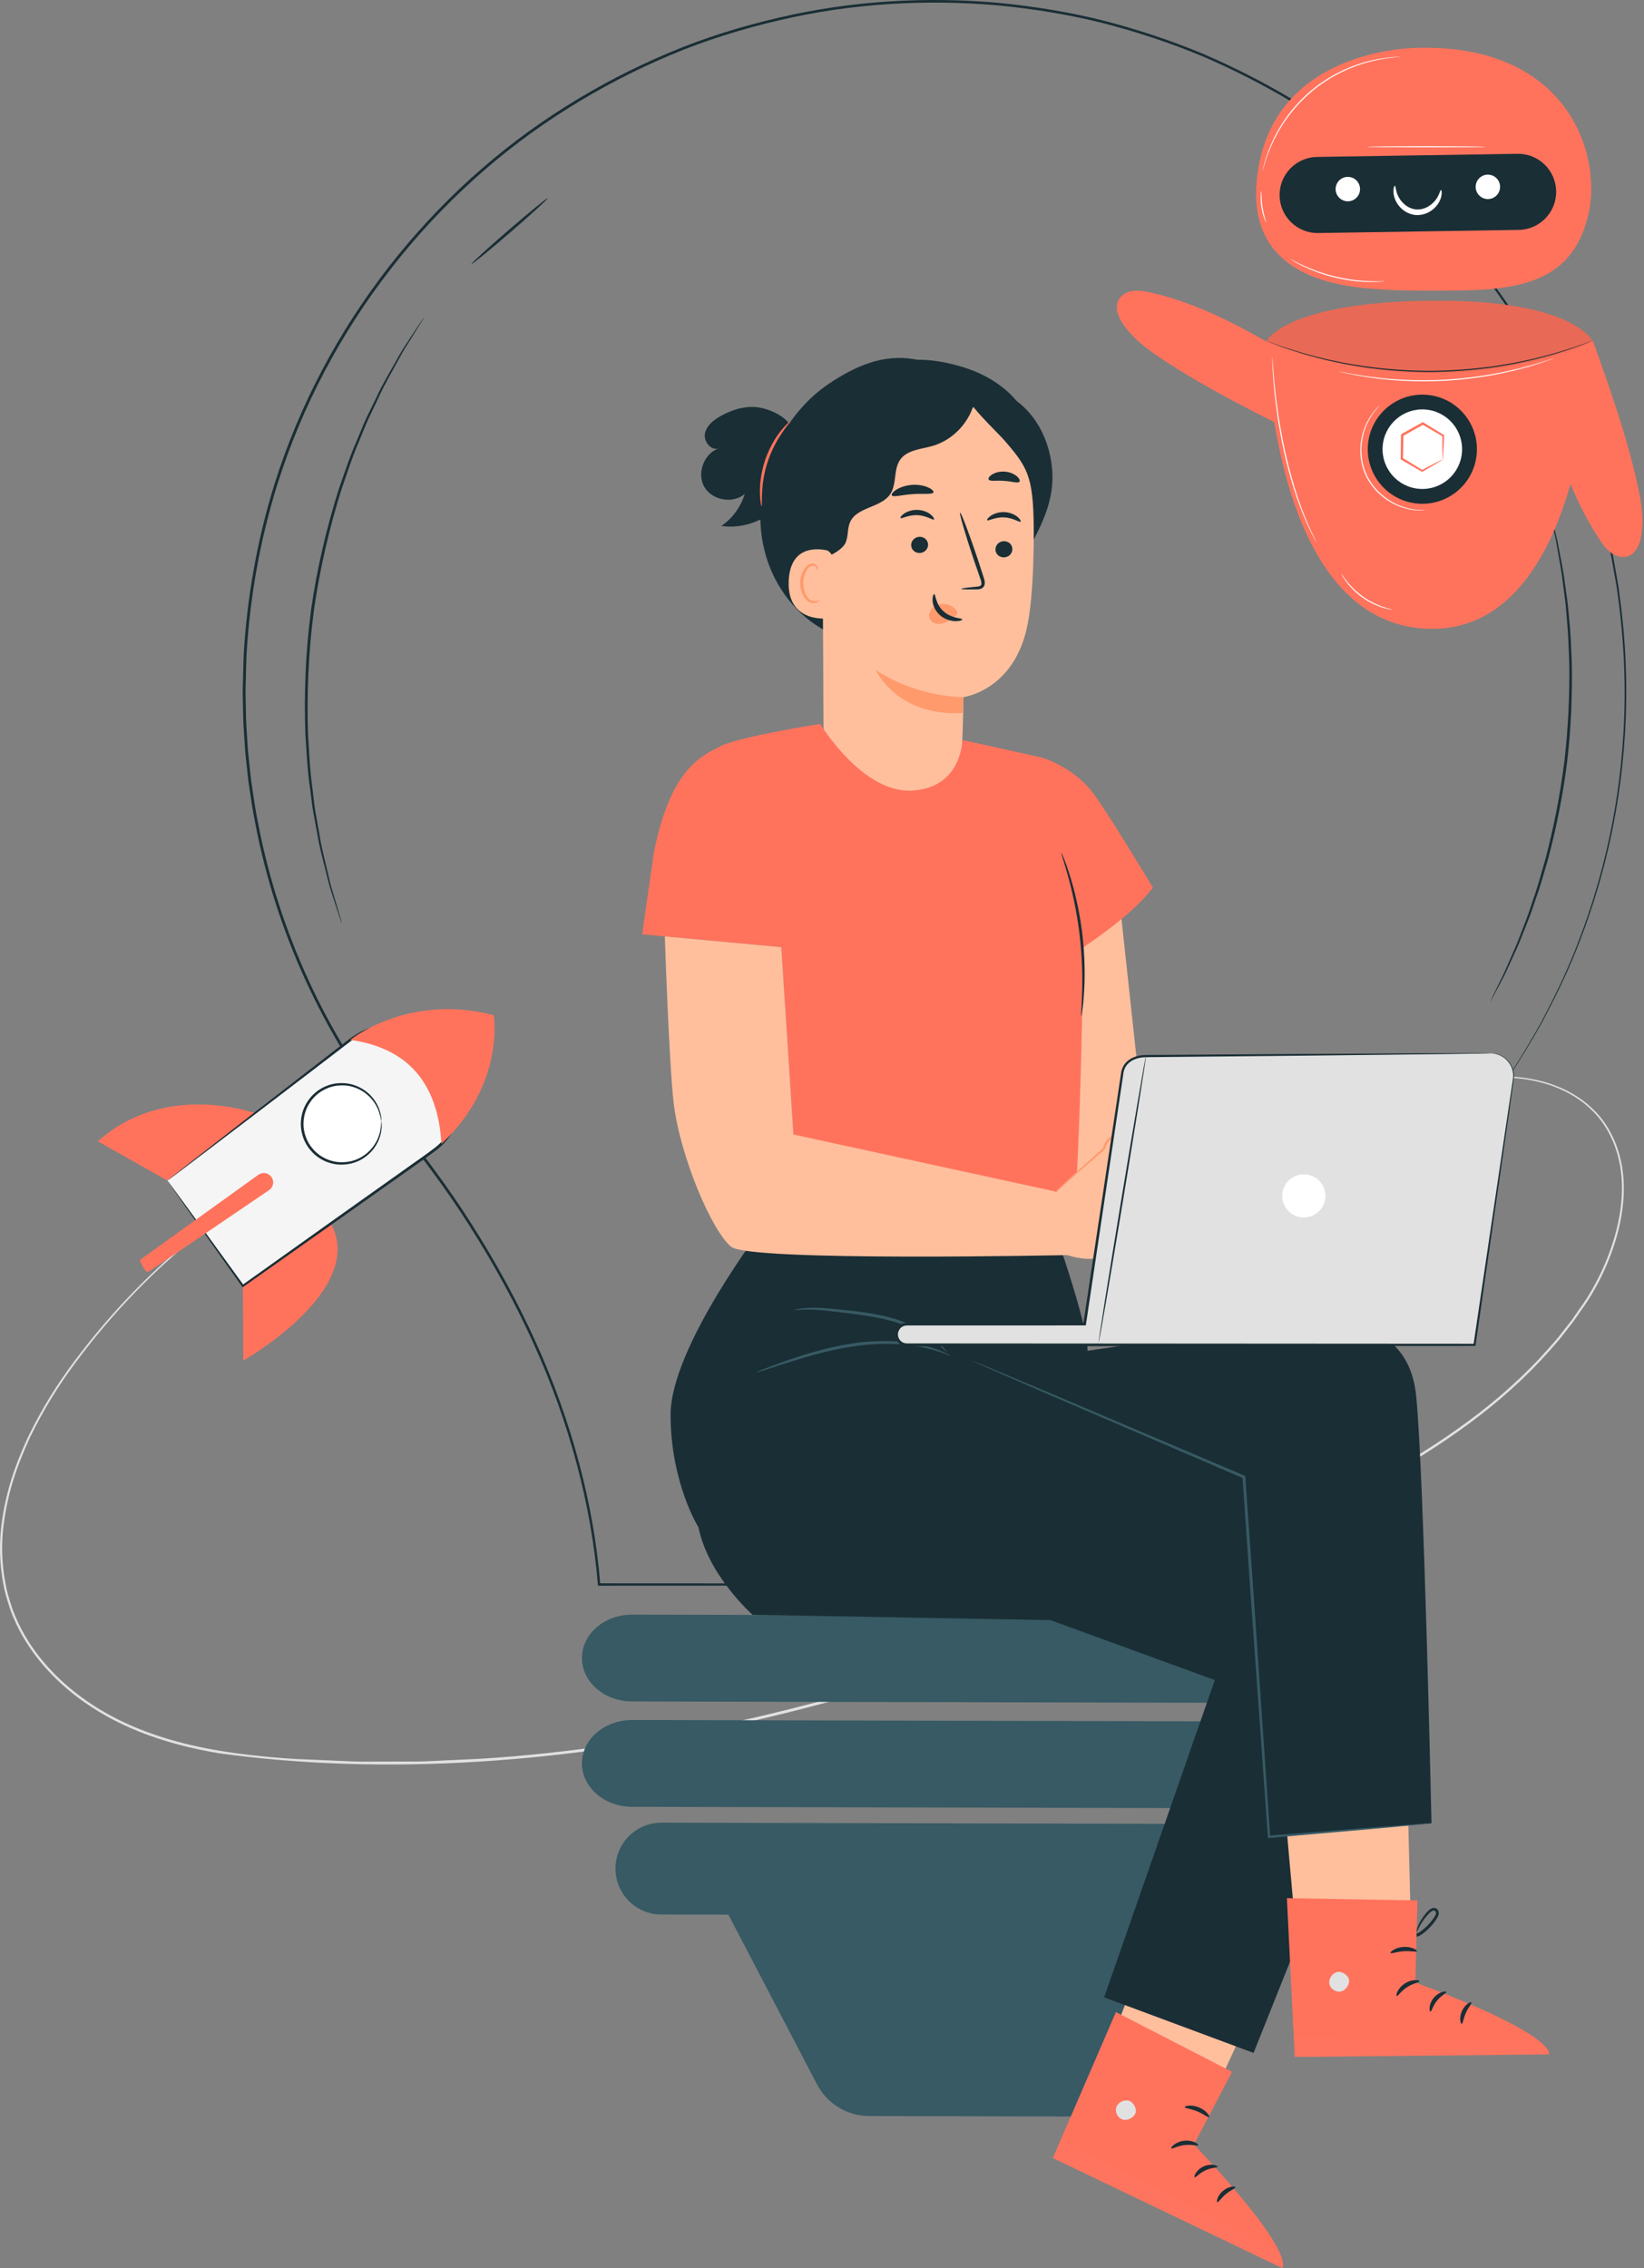
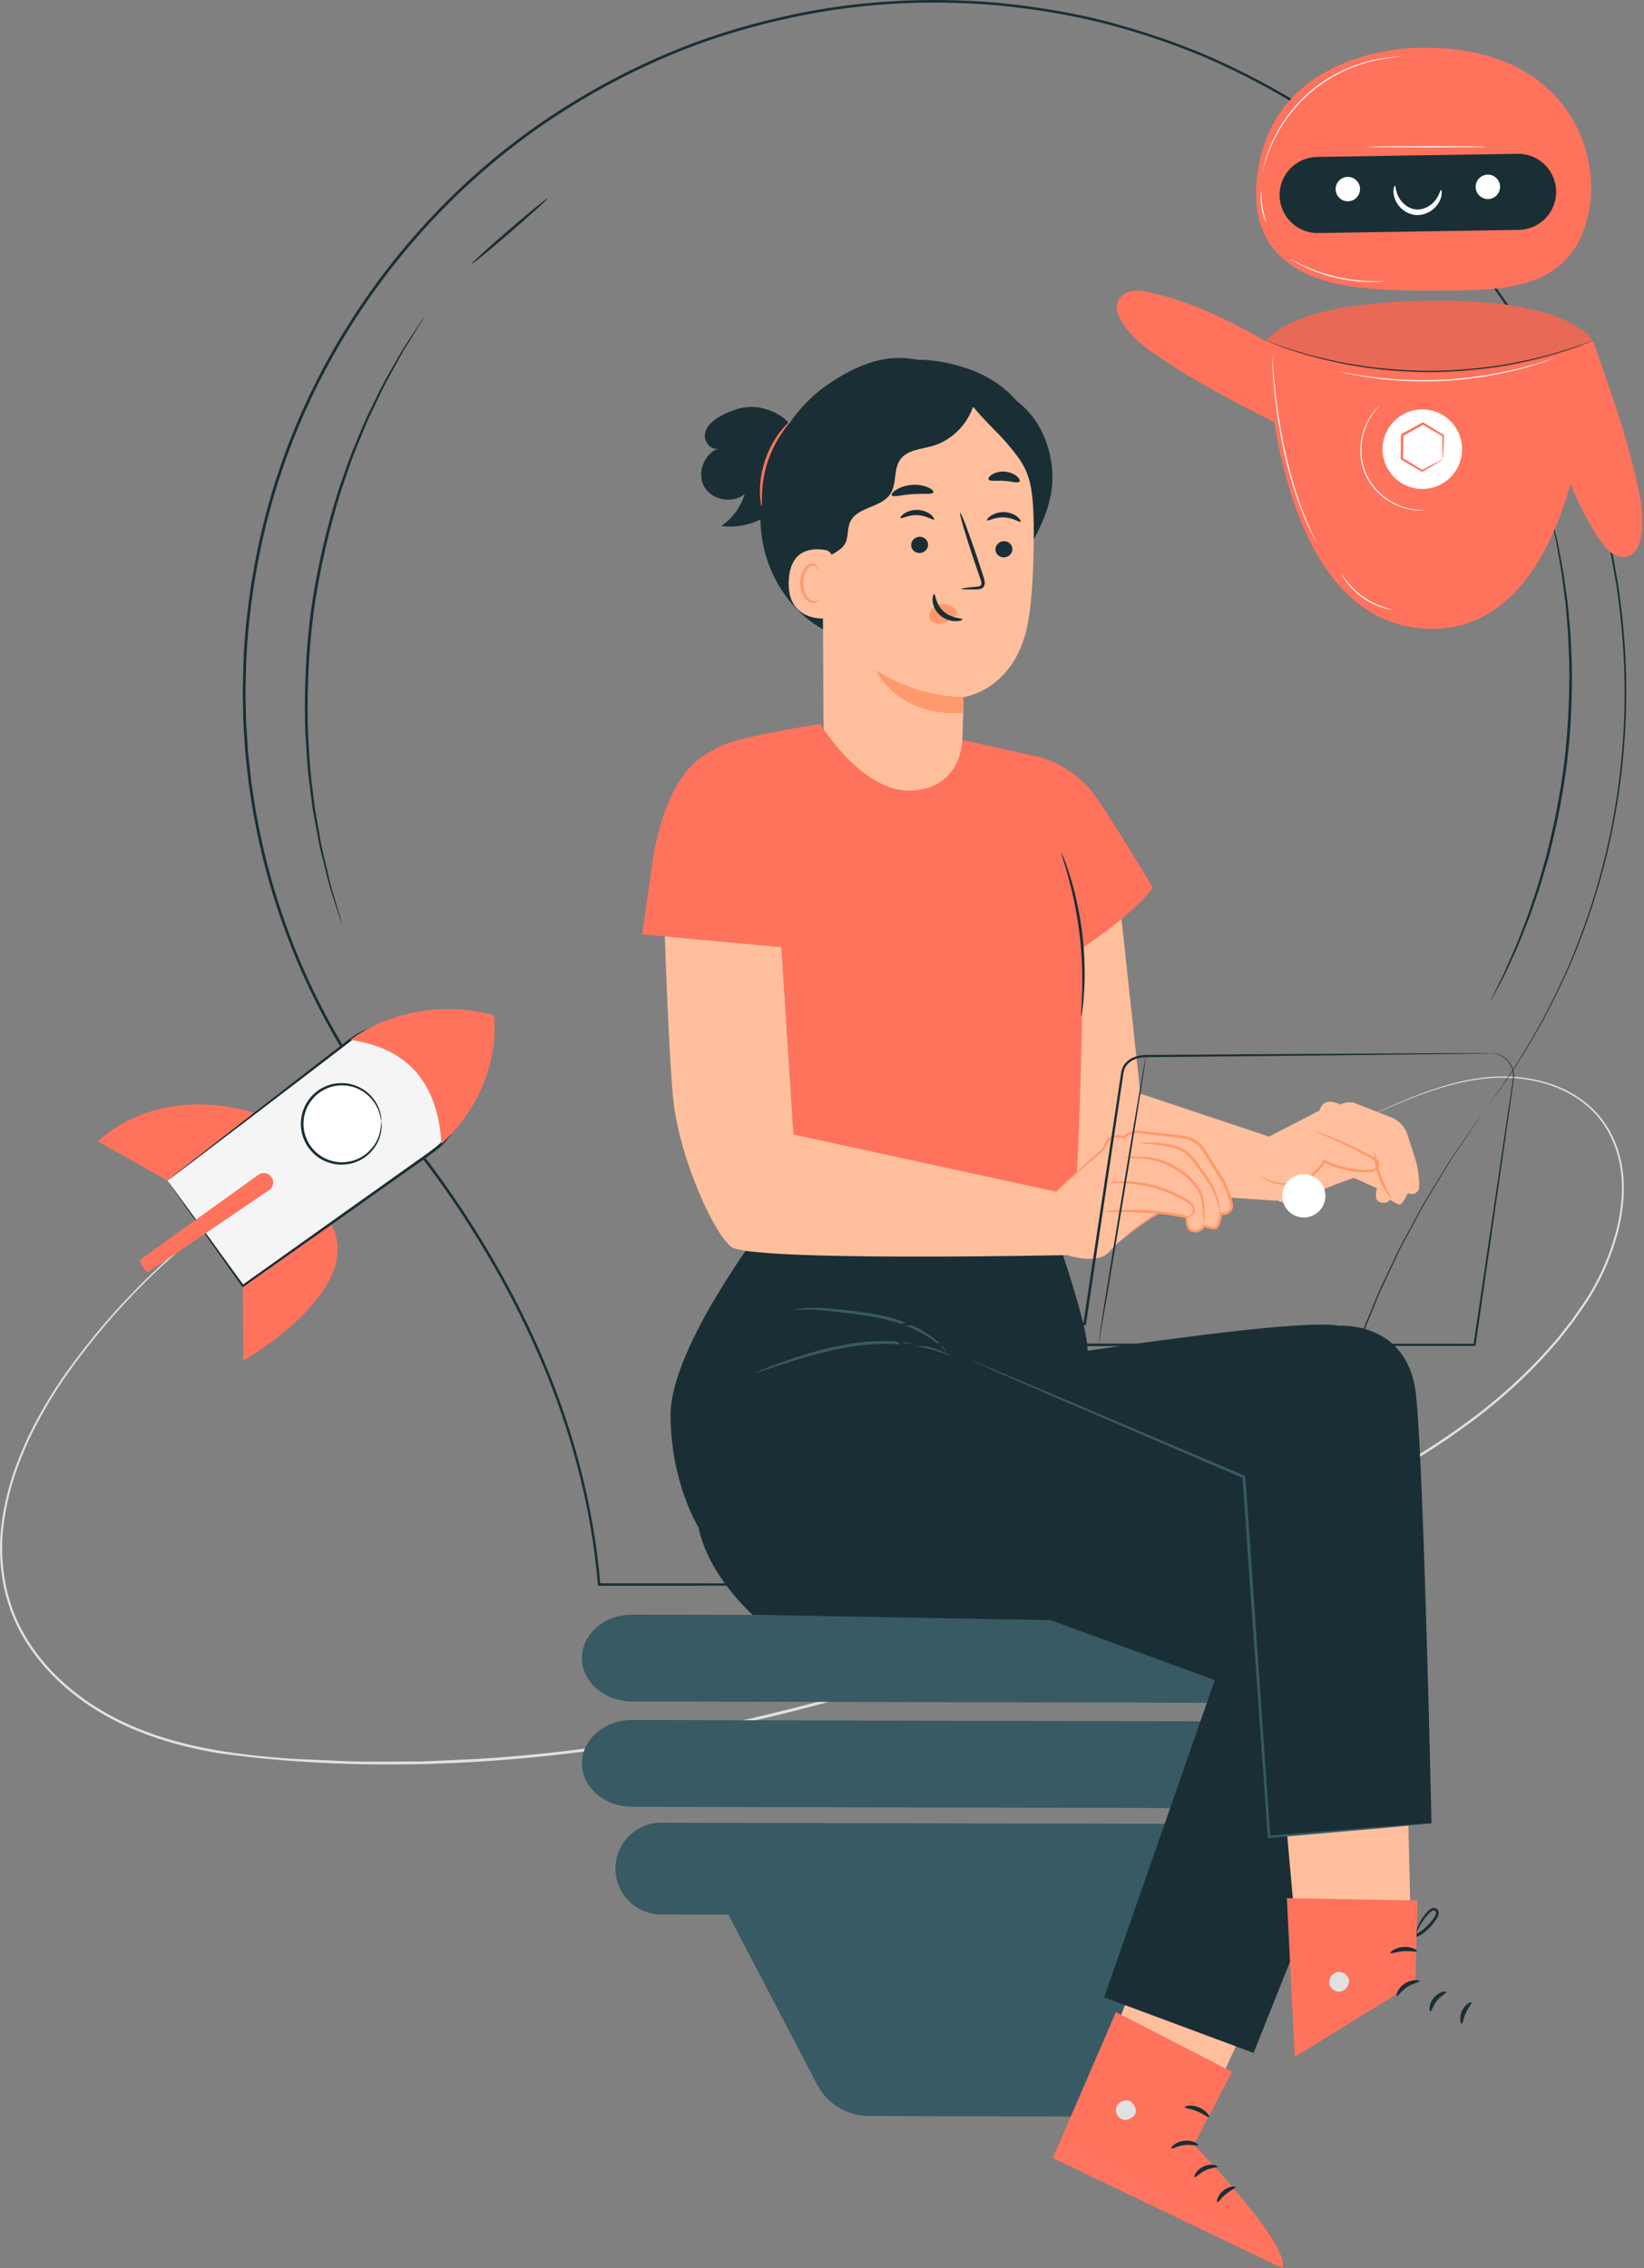
<svg xmlns="http://www.w3.org/2000/svg" width="145" height="200" viewBox="0 0 145 200" fill="none">
  <rect x="0" y="0" width="145" height="200" fill="#808080" stroke="none" />
  <path d="M27.821 102.092C27.821 102.092 27.635 102.2 27.269 102.4C26.903 102.604 26.347 102.885 25.645 103.3C24.229 104.107 22.162 105.351 19.668 107.19C17.176 109.028 14.245 111.456 11.237 114.668C9.732 116.272 8.209 118.068 6.722 120.071C5.225 122.063 3.819 124.306 2.622 126.8C2.047 128.055 1.515 129.369 1.095 130.753C0.692 132.139 0.387 133.589 0.249 135.09C0.122 136.589 0.193 138.136 0.492 139.669C0.625 140.44 0.872 141.19 1.121 141.945C1.406 142.687 1.734 143.423 2.142 144.121C3.749 146.939 6.287 149.306 9.285 151.013C12.289 152.734 15.754 153.772 19.354 154.371C21.158 154.672 22.999 154.874 24.868 155.018C25.801 155.097 26.745 155.129 27.692 155.17C28.639 155.212 29.591 155.251 30.548 155.293C31.505 155.352 32.468 155.333 33.437 155.333C34.404 155.331 35.378 155.327 36.357 155.325C37.336 155.342 38.315 155.261 39.301 155.226C40.288 155.18 41.277 155.135 42.272 155.087C50.227 154.605 58.408 153.339 66.64 151.43C83.124 147.6 98.193 141.633 111.458 135.44C118.101 132.367 124.319 129.157 129.554 125.277C132.173 123.346 134.514 121.228 136.52 118.974C136.769 118.691 137.016 118.408 137.263 118.127C137.509 117.844 137.726 117.544 137.958 117.255C138.185 116.964 138.412 116.675 138.638 116.387C138.846 116.086 139.053 115.787 139.261 115.491C140.115 114.322 140.813 113.086 141.383 111.83C142.508 109.318 143.151 106.698 143.046 104.212C142.943 101.738 141.998 99.431 140.414 97.909C138.848 96.366 136.86 95.591 135.028 95.247C133.177 94.906 131.435 94.989 129.914 95.251C128.387 95.506 127.068 95.909 125.943 96.297C124.817 96.688 123.884 97.076 123.132 97.39C122.387 97.711 121.815 97.956 121.427 98.124C121.044 98.29 120.844 98.371 120.844 98.371C120.844 98.371 121.036 98.276 121.416 98.102C121.797 97.928 122.363 97.669 123.113 97.347C123.862 97.025 124.794 96.631 125.919 96.23C127.044 95.832 128.365 95.421 129.898 95.158C131.425 94.889 133.181 94.796 135.05 95.134C136.899 95.474 138.915 96.251 140.513 97.814C142.129 99.354 143.098 101.702 143.206 104.208C143.319 106.725 142.674 109.37 141.545 111.905C140.974 113.173 140.271 114.423 139.415 115.598C139.207 115.896 139 116.197 138.792 116.499C138.567 116.79 138.339 117.081 138.11 117.374C137.878 117.664 137.659 117.967 137.414 118.252C137.166 118.535 136.917 118.817 136.668 119.104C134.657 121.373 132.305 123.505 129.681 125.445C124.43 129.345 118.204 132.569 111.559 135.65C98.29 141.858 83.21 147.837 66.701 151.674C50.228 155.526 33.873 156.604 19.322 154.597C15.705 153.992 12.214 152.943 9.182 151.201C6.158 149.474 3.595 147.079 1.969 144.222C1.556 143.512 1.226 142.766 0.937 142.014C0.686 141.249 0.437 140.488 0.302 139.706C0.002 138.154 -0.068 136.587 0.063 135.073C0.205 133.558 0.514 132.096 0.923 130.7C1.346 129.305 1.886 127.986 2.468 126.724C3.674 124.221 5.092 121.972 6.599 119.978C8.095 117.973 9.627 116.177 11.138 114.575C14.162 111.363 17.109 108.942 19.613 107.115C22.119 105.286 24.195 104.053 25.621 103.26C27.047 102.461 27.821 102.092 27.821 102.092Z" fill="#E1E1E1" />
  <path d="M114.646 159.454L55.74 159.318C53.3 159.312 51.324 157.593 51.328 155.481C51.332 153.367 53.316 151.658 55.758 151.664L114.664 151.8C117.106 151.806 119.08 153.525 119.076 155.637C119.07 157.749 117.088 159.46 114.646 159.454Z" fill="#375A64" />
  <path d="M114.646 150.163L55.74 150.026C53.3 150.02 51.324 148.302 51.328 146.189C51.332 144.075 53.316 142.366 55.758 142.372L114.664 142.509C117.106 142.515 119.08 144.233 119.076 146.346C119.07 148.46 117.088 150.169 114.646 150.163Z" fill="#375A64" />
  <path d="M112.277 160.843L58.342 160.718C56.105 160.712 54.289 162.522 54.285 164.757C54.279 166.991 56.087 168.809 58.324 168.813L64.243 168.827L72.063 183.794C72.957 185.507 74.727 186.581 76.659 186.585L95.933 186.63C97.885 186.634 99.672 185.547 100.566 183.812L108.234 168.928L112.259 168.937C114.494 168.943 116.311 167.136 116.315 164.899C116.319 162.664 114.512 160.849 112.277 160.843Z" fill="#375A64" />
  <path d="M130.8 98.091C130.8 98.091 130.8 98.091 130.806 98.091C130.806 98.091 130.662 98.314 130.373 98.741C130.082 99.168 129.653 99.801 129.087 100.632C128.805 101.047 128.486 101.512 128.136 102.026C127.792 102.544 127.456 103.138 127.068 103.767C126.687 104.398 126.273 105.08 125.832 105.808C125.381 106.532 124.99 107.352 124.525 108.197C124.297 108.622 124.064 109.059 123.825 109.508C123.704 109.734 123.583 109.961 123.461 110.19C123.35 110.428 123.237 110.667 123.125 110.91C122.67 111.881 122.191 112.9 121.691 113.968C121.246 115.06 120.779 116.199 120.294 117.385C119.851 118.588 119.412 119.848 118.961 121.155C118.147 123.797 117.334 126.655 116.756 129.76C116.185 132.857 115.74 136.198 115.797 139.714L115.799 139.793H115.722C98.624 139.801 77.263 139.813 52.839 139.825H52.74L52.733 139.726C52.155 132.711 50.233 125.461 47.058 118.465C45.476 114.965 43.597 111.523 41.467 108.171C40.403 106.494 39.274 104.841 38.069 103.225C36.891 101.593 35.558 100.06 34.25 98.478L34.092 98.286H34.343L34.25 98.478C28.592 91.212 24.372 82.314 22.52 72.625C22.265 71.419 22.107 70.192 21.919 68.966C21.842 68.351 21.785 67.732 21.715 67.115L21.62 66.186L21.561 65.252C21.528 64.629 21.47 64.006 21.454 63.381C21.441 62.756 21.429 62.129 21.415 61.502C21.387 60.875 21.435 60.246 21.441 59.617C21.46 58.989 21.464 58.358 21.496 57.727C21.787 52.687 22.675 47.622 24.203 42.708C28.62 28.638 38.139 16.732 49.902 9.388C52.835 7.539 55.899 5.953 59.04 4.638C62.178 3.313 65.414 2.32 68.661 1.565C75.162 0.038 81.768 -0.31 88.112 0.255C91.283 0.57 94.396 1.076 97.408 1.839C100.414 2.619 103.325 3.59 106.114 4.749C108.889 5.941 111.541 7.3 114.055 8.803C116.545 10.346 118.904 12.007 121.101 13.799C125.464 17.414 129.22 21.461 132.24 25.766C135.304 30.046 137.635 34.567 139.372 39.059C139.839 40.17 140.175 41.313 140.562 42.423C140.928 43.54 141.211 44.668 141.533 45.765C141.785 46.883 142.062 47.98 142.277 49.074C142.374 49.624 142.471 50.168 142.568 50.71C142.665 51.252 142.768 51.788 142.825 52.327C143.426 56.625 143.557 60.735 143.329 64.554C142.884 72.206 141.075 78.637 139.083 83.627C138.094 86.133 137.002 88.267 136.033 90.097C135.027 91.908 134.107 93.401 133.318 94.58C132.918 95.165 132.566 95.682 132.264 96.127C131.943 96.556 131.676 96.916 131.459 97.204C131.042 97.77 130.85 98.025 130.8 98.091C130.848 98.025 131.032 97.77 131.439 97.207C131.655 96.91 131.92 96.544 132.238 96.107C132.539 95.66 132.887 95.142 133.28 94.556C134.06 93.376 134.973 91.878 135.972 90.065C136.933 88.233 138.015 86.099 138.996 83.594C140.97 78.606 142.764 72.184 143.193 64.548C143.414 60.739 143.276 56.637 142.671 52.351C142.613 51.813 142.508 51.277 142.412 50.737C142.315 50.197 142.218 49.654 142.119 49.106C141.901 48.014 141.624 46.92 141.373 45.807C141.051 44.711 140.766 43.588 140.4 42.474C140.013 41.369 139.676 40.227 139.208 39.12C137.469 34.644 135.141 30.139 132.082 25.875C129.066 21.583 125.32 17.555 120.969 13.955C118.777 12.173 116.424 10.518 113.942 8.983C111.436 7.488 108.792 6.135 106.027 4.948C103.248 3.795 100.347 2.83 97.35 2.055C94.35 1.298 91.247 0.793 88.089 0.481C81.768 -0.079 75.186 0.269 68.713 1.792C65.479 2.547 62.255 3.536 59.13 4.857C56.004 6.171 52.954 7.751 50.033 9.594C38.317 16.91 28.837 28.77 24.441 42.781C22.918 47.676 22.034 52.719 21.743 57.74C21.712 58.367 21.708 58.996 21.688 59.623C21.682 60.25 21.634 60.875 21.662 61.5C21.676 62.125 21.688 62.75 21.702 63.373C21.718 63.996 21.775 64.617 21.808 65.236L21.868 66.166L21.963 67.091C22.03 67.706 22.087 68.323 22.164 68.936C22.35 70.157 22.509 71.379 22.762 72.58C24.605 82.229 28.804 91.093 34.438 98.334L34.589 98.526H34.345L34.44 98.334C35.736 99.904 37.073 101.443 38.259 103.084C39.466 104.706 40.599 106.363 41.663 108.047C43.797 111.409 45.68 114.86 47.264 118.372C50.446 125.389 52.371 132.668 52.946 139.71L52.839 139.611C77.263 139.623 98.624 139.635 115.722 139.643L115.647 139.722C115.593 136.178 116.046 132.84 116.624 129.735C117.209 126.625 118.028 123.764 118.851 121.119C119.306 119.81 119.747 118.55 120.194 117.346C120.682 116.159 121.151 115.018 121.6 113.926C122.104 112.858 122.585 111.84 123.043 110.869C123.158 110.626 123.271 110.386 123.384 110.151C123.508 109.919 123.629 109.692 123.75 109.469C123.991 109.02 124.226 108.582 124.456 108.159C124.924 107.317 125.32 106.496 125.773 105.772C126.218 105.044 126.633 104.364 127.019 103.733C127.408 103.106 127.749 102.515 128.095 101.999C128.449 101.486 128.769 101.024 129.054 100.608C129.625 99.784 130.063 99.155 130.357 98.729C130.652 98.306 130.808 98.091 130.808 98.091C130.8 98.091 130.8 98.091 130.8 98.091Z" fill="#1A2E35" />
  <path d="M30.145 81.426C30.141 81.428 30.123 81.382 30.09 81.291C30.054 81.189 30.009 81.056 29.953 80.89C29.832 80.52 29.664 80 29.449 79.341C29.34 79.003 29.221 78.627 29.091 78.22C28.972 77.807 28.867 77.35 28.743 76.863C28.507 75.886 28.187 74.785 27.985 73.533C27.871 72.91 27.748 72.259 27.623 71.579C27.503 70.898 27.439 70.18 27.338 69.445C27.117 67.971 27.044 66.381 26.933 64.71C26.816 61.366 26.927 57.675 27.427 53.84C27.968 50.01 28.844 46.424 29.848 43.23C30.4 41.65 30.895 40.135 31.502 38.774C31.794 38.09 32.048 37.415 32.346 36.792C32.649 36.171 32.94 35.576 33.216 35.006C33.742 33.853 34.348 32.878 34.834 31.998C35.085 31.563 35.307 31.15 35.532 30.784C35.768 30.424 35.981 30.096 36.177 29.799C36.559 29.219 36.861 28.765 37.075 28.44C37.174 28.296 37.253 28.181 37.314 28.09C37.37 28.013 37.399 27.973 37.403 27.975C37.407 27.977 37.383 28.021 37.336 28.104C37.281 28.197 37.208 28.317 37.118 28.468C36.913 28.798 36.626 29.261 36.26 29.85C36.072 30.151 35.863 30.483 35.635 30.845C35.416 31.215 35.2 31.628 34.957 32.067C34.482 32.951 33.891 33.93 33.377 35.083C33.104 35.653 32.819 36.25 32.524 36.871C32.231 37.494 31.984 38.169 31.695 38.853C31.098 40.214 30.614 41.725 30.07 43.301C29.081 46.487 28.215 50.059 27.677 53.876C27.178 57.695 27.062 61.37 27.165 64.702C27.269 66.367 27.335 67.952 27.546 69.421C27.641 70.157 27.701 70.873 27.815 71.551C27.936 72.23 28.05 72.88 28.161 73.501C28.351 74.751 28.66 75.851 28.881 76.83C29 77.316 29.097 77.773 29.209 78.188C29.332 78.598 29.445 78.974 29.546 79.314C29.741 79.978 29.894 80.502 30.005 80.874C30.052 81.042 30.09 81.177 30.117 81.282C30.139 81.377 30.149 81.424 30.145 81.426Z" fill="#1A2E35" />
  <path d="M48.291 17.491C48.337 17.543 46.871 18.88 45.022 20.476C43.171 22.074 41.634 23.326 41.591 23.274C41.545 23.223 43.011 21.886 44.86 20.29C46.711 18.692 48.246 17.438 48.291 17.491Z" fill="#1A2E35" />
  <path d="M131.45 88.32C131.446 88.319 131.46 88.281 131.491 88.212C131.529 88.129 131.576 88.028 131.634 87.905C131.772 87.62 131.962 87.229 132.199 86.736C132.324 86.481 132.462 86.2 132.613 85.894C132.757 85.583 132.902 85.239 133.064 84.873C133.378 84.138 133.772 83.315 134.116 82.368C134.298 81.897 134.488 81.404 134.685 80.892C134.881 80.378 135.047 79.83 135.239 79.27C135.639 78.155 135.965 76.933 136.333 75.651C137.001 73.074 137.595 70.202 137.976 67.153C138.332 64.099 138.443 61.168 138.408 58.506C138.356 57.175 138.33 55.909 138.208 54.73C138.154 54.141 138.125 53.569 138.056 53.024C137.986 52.48 137.919 51.956 137.854 51.455C137.745 50.453 137.559 49.56 137.429 48.769C137.357 48.376 137.302 48.006 137.235 47.67C137.162 47.338 137.094 47.031 137.033 46.754C136.918 46.218 136.827 45.795 136.762 45.484C136.736 45.35 136.715 45.241 136.697 45.152C136.683 45.077 136.679 45.037 136.683 45.037C136.687 45.035 136.701 45.073 136.721 45.146C136.744 45.233 136.774 45.34 136.81 45.472C136.887 45.781 136.994 46.202 137.126 46.734C137.193 47.011 137.268 47.316 137.35 47.648C137.423 47.984 137.488 48.352 137.565 48.746C137.709 49.535 137.907 50.429 138.026 51.431C138.095 51.932 138.168 52.456 138.243 53.002C138.317 53.548 138.352 54.121 138.41 54.713C138.54 55.895 138.574 57.165 138.633 58.5C138.681 61.172 138.578 64.115 138.22 67.182C137.836 70.244 137.235 73.125 136.551 75.71C136.177 76.994 135.84 78.218 135.431 79.336C135.233 79.895 135.063 80.445 134.862 80.957C134.658 81.47 134.462 81.962 134.276 82.431C133.92 83.376 133.515 84.197 133.186 84.931C133.018 85.294 132.868 85.637 132.716 85.945C132.557 86.248 132.413 86.527 132.281 86.78C132.023 87.264 131.822 87.648 131.671 87.929C131.606 88.048 131.553 88.144 131.507 88.225C131.476 88.289 131.454 88.323 131.45 88.32Z" fill="#1A2E35" />
  <path d="M111.758 30.155C108.508 28.294 105.11 26.599 101.456 25.788C100.943 25.675 100.415 25.578 99.895 25.657C99.377 25.736 98.863 26.021 98.633 26.494C98.321 27.143 98.623 27.922 99.021 28.523C99.899 29.85 101.216 30.817 102.543 31.695C106.174 34.102 110.077 36.064 113.971 38.02C113.476 35.252 112.505 32.868 111.758 30.155Z" fill="#FF735D" />
  <path d="M136.672 37.316C137.734 40.908 139.016 44.482 141.096 47.595C141.389 48.032 141.703 48.467 142.132 48.767C142.562 49.068 143.131 49.218 143.622 49.034C144.296 48.781 144.617 48.01 144.745 47.302C145.028 45.736 144.745 44.128 144.395 42.575C143.436 38.325 141.972 34.209 140.513 30.105C138.954 32.445 138.009 34.84 136.672 37.316Z" fill="#FF735D" />
  <path d="M111.707 30.082C111.707 30.082 111.962 54.956 125.921 55.442C139.88 55.929 140.465 30.26 140.465 30.082C140.465 30.082 138.816 26.371 126.087 26.518C113.356 26.662 111.707 30.082 111.707 30.082Z" fill="#FF735D" />
-   <path d="M130.25 39.961C130.056 42.611 127.75 44.604 125.1 44.41C122.449 44.217 120.456 41.911 120.65 39.26C120.844 36.61 123.15 34.617 125.8 34.81C128.452 35.002 130.444 37.308 130.25 39.961Z" fill="#1A2E35" />
  <path d="M128.946 39.864C128.806 41.796 127.125 43.248 125.193 43.105C123.26 42.965 121.809 41.284 121.951 39.351C122.091 37.419 123.773 35.968 125.705 36.11C127.637 36.252 129.089 37.933 128.946 39.864Z" fill="white" />
  <path d="M127.257 40.502C127.243 40.495 127.233 40.287 127.226 39.925C127.218 39.563 127.21 39.045 127.21 38.414L127.249 38.483C126.723 38.177 126.112 37.821 125.446 37.431L125.546 37.433C124.981 37.751 124.366 38.096 123.725 38.456C123.676 38.538 123.792 38.345 123.78 38.364V38.367V38.368V38.372V38.38V38.398V38.432L123.778 38.501L123.776 38.637L123.772 38.908C123.768 39.088 123.766 39.264 123.765 39.44C123.759 39.788 123.751 40.127 123.745 40.453L123.695 40.366C124.354 40.769 124.955 41.135 125.477 41.456L125.398 41.454C125.954 41.155 126.413 40.916 126.737 40.752C127.055 40.584 127.243 40.495 127.257 40.502C127.271 40.51 127.109 40.615 126.802 40.803C126.496 40.991 126.041 41.26 125.473 41.588L125.434 41.61L125.392 41.586C124.864 41.278 124.255 40.924 123.589 40.534L123.539 40.504V40.445C123.543 40.119 123.545 39.781 123.549 39.432C123.551 39.258 123.553 39.08 123.555 38.901L123.559 38.63L123.561 38.493L123.563 38.424V38.39V38.372V38.364V38.361V38.359V38.357C123.551 38.376 123.668 38.182 123.618 38.264C124.261 37.908 124.876 37.566 125.446 37.251L125.497 37.223L125.546 37.253C126.205 37.657 126.81 38.024 127.328 38.343L127.368 38.367L127.366 38.412C127.346 39.069 127.324 39.597 127.305 39.955C127.287 40.319 127.271 40.51 127.257 40.502Z" fill="#FF735D" />
  <path d="M111.652 30.06C111.652 30.058 111.678 30.066 111.726 30.082C111.777 30.099 111.848 30.123 111.937 30.153C112.127 30.22 112.398 30.315 112.746 30.438C112.922 30.501 113.116 30.57 113.329 30.645C113.545 30.716 113.78 30.784 114.034 30.863C114.54 31.013 115.111 31.209 115.758 31.361C116.081 31.444 116.419 31.531 116.771 31.62C117.123 31.709 117.495 31.775 117.878 31.858C118.642 32.034 119.468 32.152 120.337 32.293C122.079 32.53 124.009 32.692 126.04 32.7C128.072 32.692 130.004 32.53 131.746 32.293C132.615 32.152 133.443 32.034 134.207 31.858C134.588 31.775 134.962 31.709 135.314 31.62C135.666 31.529 136.004 31.444 136.327 31.361C136.975 31.209 137.545 31.013 138.051 30.863C138.304 30.784 138.54 30.716 138.755 30.645C138.969 30.57 139.163 30.499 139.339 30.438C139.687 30.315 139.958 30.22 140.148 30.153C140.237 30.123 140.308 30.099 140.359 30.082C140.407 30.066 140.433 30.058 140.433 30.06C140.433 30.062 140.409 30.072 140.363 30.092C140.312 30.111 140.243 30.139 140.156 30.173C139.968 30.244 139.697 30.345 139.353 30.475C139.177 30.541 138.983 30.614 138.771 30.691C138.558 30.766 138.32 30.835 138.069 30.916C137.563 31.073 136.993 31.272 136.345 31.428C136.022 31.514 135.684 31.603 135.332 31.695C134.98 31.787 134.606 31.854 134.224 31.939C133.461 32.119 132.63 32.239 131.76 32.384C130.014 32.625 128.078 32.791 126.04 32.799C124.005 32.791 122.069 32.625 120.323 32.382C119.453 32.239 118.624 32.117 117.861 31.937C117.479 31.852 117.105 31.785 116.753 31.694C116.401 31.601 116.063 31.512 115.74 31.427C115.092 31.27 114.522 31.071 114.016 30.914C113.765 30.833 113.527 30.762 113.314 30.689C113.102 30.61 112.908 30.537 112.732 30.471C112.388 30.341 112.117 30.24 111.929 30.169C111.842 30.135 111.773 30.107 111.722 30.088C111.676 30.072 111.652 30.062 111.652 30.06Z" fill="#1A2E35" />
  <g opacity="0.3">
    <path opacity="0.3" d="M111.707 30.082C111.707 30.082 113.356 26.662 126.085 26.518C138.816 26.373 140.463 30.082 140.463 30.082C140.463 30.082 127.624 36.414 111.707 30.082Z" fill="black" />
  </g>
  <path d="M116.085 47.782C116.083 47.782 116.075 47.771 116.062 47.747C116.044 47.717 116.024 47.68 116 47.634C115.943 47.527 115.868 47.383 115.771 47.199C115.721 47.104 115.666 46.997 115.607 46.883C115.551 46.764 115.492 46.636 115.429 46.499C115.3 46.224 115.154 45.91 115.013 45.556C114.94 45.378 114.865 45.194 114.786 45C114.713 44.804 114.638 44.6 114.561 44.389C114.398 43.969 114.26 43.509 114.098 43.03C113.801 42.063 113.508 40.991 113.253 39.852C113.002 38.713 112.81 37.617 112.66 36.618C112.519 35.617 112.409 34.714 112.349 33.952C112.312 33.572 112.29 33.226 112.27 32.924C112.249 32.621 112.235 32.36 112.229 32.147C112.223 31.939 112.217 31.775 112.213 31.654C112.213 31.603 112.211 31.561 112.211 31.525C112.211 31.496 112.213 31.482 112.213 31.482C112.215 31.482 112.217 31.496 112.221 31.525C112.225 31.561 112.229 31.603 112.233 31.652C112.241 31.773 112.252 31.937 112.268 32.142C112.28 32.356 112.3 32.615 112.328 32.918C112.351 33.22 112.379 33.565 112.421 33.944C112.49 34.704 112.608 35.605 112.753 36.604C112.909 37.601 113.103 38.693 113.352 39.83C113.607 40.965 113.896 42.037 114.187 43.002C114.347 43.481 114.481 43.94 114.64 44.359C114.715 44.571 114.788 44.774 114.859 44.97C114.936 45.164 115.009 45.35 115.081 45.526C115.217 45.882 115.358 46.196 115.482 46.473C115.543 46.612 115.601 46.74 115.652 46.859C115.71 46.976 115.761 47.082 115.808 47.177C115.897 47.363 115.969 47.512 116.022 47.62C116.044 47.668 116.062 47.705 116.075 47.737C116.081 47.769 116.087 47.782 116.085 47.782Z" fill="white" />
  <path d="M122.813 53.763C122.811 53.769 122.733 53.759 122.591 53.736C122.449 53.714 122.245 53.666 121.998 53.593C121.75 53.522 121.462 53.411 121.151 53.269C120.843 53.12 120.514 52.937 120.192 52.711C119.87 52.482 119.585 52.236 119.342 51.997C119.102 51.754 118.901 51.52 118.75 51.311C118.598 51.103 118.483 50.927 118.414 50.8C118.343 50.674 118.307 50.605 118.313 50.601C118.329 50.591 118.487 50.868 118.806 51.267C118.962 51.469 119.166 51.694 119.407 51.932C119.65 52.165 119.933 52.404 120.249 52.63C120.568 52.852 120.89 53.035 121.193 53.186C121.497 53.332 121.778 53.447 122.021 53.526C122.502 53.69 122.814 53.745 122.813 53.763Z" fill="white" />
  <path d="M125.721 44.988C125.721 44.992 125.676 44.996 125.589 45.002C125.502 45.004 125.371 45.024 125.205 45.014C124.873 45.014 124.386 44.96 123.814 44.788C123.528 44.705 123.225 44.579 122.909 44.424C122.6 44.258 122.274 44.066 121.967 43.815C121.346 43.327 120.771 42.64 120.399 41.802C120.039 40.957 119.932 40.067 119.999 39.28C120.027 38.885 120.108 38.517 120.199 38.177C120.302 37.84 120.417 37.534 120.551 37.267C120.816 36.731 121.109 36.341 121.336 36.096C121.443 35.967 121.546 35.886 121.605 35.823C121.669 35.764 121.704 35.732 121.706 35.736C121.714 35.744 121.58 35.87 121.364 36.122C121.148 36.371 120.868 36.764 120.613 37.297C120.484 37.562 120.373 37.866 120.276 38.198C120.191 38.535 120.114 38.898 120.088 39.286C120.027 40.061 120.136 40.934 120.488 41.76C120.852 42.581 121.415 43.257 122.023 43.742C122.323 43.989 122.642 44.181 122.946 44.349C123.255 44.505 123.553 44.632 123.836 44.719C124.4 44.897 124.877 44.96 125.207 44.972C125.537 44.99 125.721 44.978 125.721 44.988Z" fill="white" />
  <path d="M125.119 4.219C125.119 4.219 112.95 4.072 111.024 14.614C109.097 25.153 119.389 25.351 122.348 25.551C123.691 25.642 126.563 25.649 129.096 25.606C134.705 25.509 138.67 24.423 140.019 19.218C140.178 18.611 140.282 17.988 140.322 17.353C140.68 11.649 136.817 3.938 125.119 4.219Z" fill="#FF735D" />
  <path d="M133.949 20.272L116.267 20.549C114.414 20.579 112.889 19.099 112.86 17.246C112.83 15.393 114.309 13.868 116.163 13.838L133.844 13.562C135.697 13.532 137.222 15.011 137.251 16.864C137.281 18.718 135.802 20.244 133.949 20.272Z" fill="#1A2E35" />
  <path d="M119.935 16.88C119.821 17.464 119.255 17.845 118.672 17.731C118.088 17.616 117.706 17.05 117.821 16.467C117.936 15.883 118.501 15.502 119.085 15.616C119.668 15.729 120.048 16.297 119.935 16.88Z" fill="white" />
  <path d="M132.287 16.682C132.172 17.266 131.607 17.648 131.023 17.533C130.44 17.418 130.058 16.852 130.173 16.269C130.287 15.686 130.853 15.304 131.436 15.419C132.02 15.533 132.402 16.099 132.287 16.682Z" fill="white" />
  <path d="M123.031 16.382C123.11 16.39 123.07 16.767 123.305 17.268C123.418 17.517 123.608 17.788 123.877 18.019C124.144 18.251 124.5 18.429 124.89 18.468C125.279 18.5 125.661 18.389 125.966 18.209C126.272 18.031 126.507 17.798 126.664 17.574C126.986 17.125 127.014 16.748 127.095 16.754C127.126 16.754 127.158 16.849 127.158 17.026C127.16 17.204 127.107 17.464 126.962 17.754C126.818 18.043 126.567 18.354 126.207 18.595C125.849 18.836 125.364 19.002 124.844 18.959C124.324 18.905 123.877 18.656 123.57 18.354C123.26 18.049 123.068 17.699 122.979 17.389C122.888 17.078 122.884 16.813 122.918 16.637C122.949 16.465 122.999 16.378 123.031 16.382Z" fill="white" />
  <path d="M123.579 5.008C123.579 5.01 123.565 5.012 123.535 5.016C123.5 5.02 123.458 5.024 123.407 5.027C123.294 5.039 123.126 5.043 122.912 5.069C122.483 5.109 121.866 5.192 121.116 5.368C120.367 5.542 119.491 5.821 118.569 6.248C117.647 6.673 116.686 7.256 115.778 8C114.877 8.75 114.121 9.584 113.528 10.407C112.932 11.232 112.491 12.039 112.179 12.741C111.866 13.443 111.665 14.034 111.546 14.447C111.481 14.653 111.445 14.815 111.412 14.924C111.398 14.974 111.386 15.015 111.376 15.049C111.368 15.076 111.362 15.09 111.36 15.09C111.358 15.09 111.36 15.075 111.366 15.047C111.374 15.013 111.382 14.972 111.392 14.92C111.419 14.809 111.447 14.645 111.508 14.438C111.617 14.02 111.807 13.423 112.114 12.713C112.418 12.003 112.857 11.188 113.453 10.356C114.046 9.523 114.805 8.68 115.713 7.925C116.627 7.177 117.598 6.59 118.527 6.167C119.459 5.741 120.341 5.465 121.097 5.3C121.852 5.134 122.475 5.059 122.904 5.033C123.12 5.014 123.288 5.016 123.401 5.012C123.452 5.012 123.496 5.01 123.529 5.01C123.565 5.004 123.579 5.006 123.579 5.008Z" fill="white" />
  <path d="M111.672 19.608C111.66 19.611 111.587 19.471 111.5 19.23C111.411 18.988 111.314 18.644 111.253 18.257C111.192 17.867 111.18 17.511 111.192 17.254C111.202 16.997 111.227 16.839 111.241 16.841C111.273 16.843 111.229 17.476 111.352 18.241C111.467 19.008 111.7 19.598 111.672 19.608Z" fill="white" />
  <path d="M131.028 12.944C131.028 12.972 128.698 12.994 125.826 12.994C122.953 12.994 120.625 12.972 120.625 12.944C120.625 12.917 122.953 12.895 125.826 12.895C128.698 12.895 131.028 12.917 131.028 12.944Z" fill="white" />
  <path d="M122.149 24.803C122.149 24.807 122.119 24.811 122.062 24.817C121.993 24.823 121.91 24.831 121.809 24.839C121.698 24.849 121.564 24.857 121.407 24.858C121.251 24.862 121.071 24.87 120.873 24.864C120.478 24.864 120.007 24.837 119.485 24.781C118.965 24.72 118.395 24.629 117.808 24.493C117.221 24.352 116.669 24.18 116.176 24.002C115.686 23.818 115.253 23.632 114.897 23.458C114.717 23.375 114.56 23.288 114.422 23.215C114.282 23.142 114.165 23.075 114.072 23.017C113.985 22.964 113.914 22.92 113.854 22.885C113.805 22.853 113.781 22.835 113.781 22.833C113.783 22.831 113.811 22.843 113.864 22.869C113.926 22.901 114.001 22.94 114.09 22.985C114.187 23.037 114.305 23.1 114.448 23.168C114.588 23.235 114.746 23.32 114.926 23.397C115.282 23.563 115.717 23.743 116.206 23.919C116.696 24.091 117.244 24.259 117.83 24.398C118.415 24.534 118.979 24.627 119.495 24.692C120.011 24.752 120.48 24.787 120.873 24.797C121.071 24.807 121.249 24.803 121.405 24.805C121.562 24.807 121.696 24.805 121.807 24.801C121.908 24.799 121.991 24.799 122.06 24.797C122.119 24.799 122.149 24.801 122.149 24.803Z" fill="white" />
  <path d="M137.033 31.601C137.033 31.603 137.019 31.608 136.987 31.62C136.951 31.634 136.906 31.65 136.851 31.672C136.722 31.717 136.546 31.781 136.323 31.86C136.093 31.943 135.812 32.038 135.48 32.137C135.15 32.236 134.776 32.36 134.353 32.465C134.143 32.52 133.922 32.58 133.692 32.639C133.463 32.698 133.219 32.748 132.97 32.805C132.472 32.926 131.934 33.021 131.368 33.127C130.233 33.319 128.977 33.48 127.652 33.565C126.325 33.642 125.059 33.636 123.908 33.586C123.335 33.549 122.787 33.521 122.279 33.464C122.023 33.436 121.778 33.418 121.543 33.386C121.307 33.355 121.082 33.323 120.866 33.294C120.435 33.24 120.048 33.163 119.707 33.106C119.367 33.05 119.075 32.989 118.837 32.936C118.606 32.884 118.424 32.843 118.291 32.813C118.234 32.799 118.187 32.787 118.149 32.779C118.117 32.771 118.102 32.766 118.102 32.764C118.102 32.761 118.119 32.764 118.151 32.769C118.189 32.775 118.236 32.783 118.295 32.793C118.428 32.819 118.612 32.852 118.845 32.896C119.083 32.944 119.375 32.999 119.717 33.05C120.058 33.104 120.445 33.175 120.876 33.222C121.092 33.25 121.317 33.278 121.553 33.307C121.788 33.337 122.033 33.353 122.288 33.379C122.797 33.434 123.341 33.458 123.914 33.493C125.061 33.539 126.325 33.543 127.646 33.466C128.967 33.381 130.221 33.222 131.354 33.036C131.918 32.932 132.456 32.841 132.954 32.724C133.204 32.669 133.445 32.621 133.676 32.564C133.906 32.504 134.125 32.449 134.337 32.396C134.76 32.295 135.134 32.176 135.466 32.083C135.798 31.99 136.081 31.899 136.313 31.824C136.538 31.753 136.716 31.695 136.847 31.654C136.904 31.636 136.95 31.622 136.987 31.613C137.017 31.603 137.033 31.599 137.033 31.601Z" fill="white" />
  <path d="M21.422 113.384L21.456 119.974C21.456 119.974 32.396 113.776 29.184 107.882L21.422 113.384Z" fill="#FF735D" />
  <path d="M22.489 98.162C22.489 98.162 14.616 95.278 8.629 100.638L14.768 104.103L22.489 98.162Z" fill="#FF735D" />
  <path d="M14.766 104.103C15.015 104.429 21.421 113.386 21.421 113.386L38.154 101.526C41.076 99.455 41.6 95.328 39.288 92.592C37.179 90.099 33.483 89.703 30.894 91.695L14.766 104.103Z" fill="#F5F5F5" />
  <path d="M14.766 104.103C14.762 104.103 14.807 104.063 14.9 103.988C15.003 103.905 15.142 103.794 15.32 103.654C15.703 103.353 16.253 102.922 16.953 102.372C18.395 101.249 20.464 99.639 23.015 97.653C24.303 96.657 25.711 95.565 27.222 94.392C27.979 93.807 28.762 93.201 29.569 92.577C29.973 92.264 30.382 91.948 30.798 91.627C31.227 91.317 31.68 91.014 32.188 90.812C32.433 90.692 32.702 90.624 32.963 90.534C33.234 90.478 33.501 90.395 33.782 90.371C34.336 90.286 34.907 90.296 35.473 90.371C36.606 90.522 37.724 91.002 38.631 91.772C39.098 92.143 39.478 92.618 39.826 93.111C40.156 93.619 40.417 94.175 40.597 94.764C40.943 95.945 40.94 97.244 40.552 98.447C40.176 99.592 39.484 100.63 38.558 101.36C37.629 102.072 36.691 102.697 35.779 103.355C33.952 104.649 32.186 105.897 30.499 107.091C27.125 109.472 24.069 111.626 21.473 113.46L21.399 113.511L21.348 113.438C19.309 110.558 17.655 108.225 16.502 106.597C15.945 105.802 15.508 105.179 15.203 104.744C15.063 104.54 14.954 104.382 14.871 104.263C14.798 104.156 14.762 104.101 14.766 104.103C14.77 104.103 14.815 104.16 14.896 104.269C14.983 104.388 15.102 104.546 15.254 104.75C15.571 105.183 16.024 105.8 16.603 106.591C17.766 108.195 19.435 110.495 21.494 113.333L21.368 113.311C23.956 111.468 27.002 109.298 30.366 106.903C32.051 105.707 33.816 104.455 35.641 103.158C36.545 102.503 37.502 101.864 38.404 101.17C39.294 100.468 39.955 99.471 40.316 98.373C40.688 97.216 40.692 95.968 40.362 94.835C40.188 94.269 39.939 93.736 39.622 93.247C39.288 92.774 38.924 92.317 38.475 91.96C37.603 91.22 36.531 90.755 35.441 90.607C34.897 90.534 34.346 90.522 33.814 90.603C33.545 90.624 33.286 90.704 33.026 90.757C32.775 90.844 32.516 90.907 32.279 91.024C31.298 91.418 30.529 92.143 29.712 92.743C28.909 93.358 28.128 93.955 27.372 94.533C25.861 95.686 24.453 96.761 23.165 97.743C20.59 99.7 18.502 101.289 17.046 102.394C16.326 102.938 15.763 103.363 15.367 103.662C15.181 103.8 15.035 103.909 14.924 103.99C14.823 104.065 14.77 104.103 14.766 104.103Z" fill="#1A2E35" />
  <path d="M22.783 103.591L12.324 111.11C12.324 111.11 12.775 112.259 13.062 112.142C13.301 112.046 21.179 106.68 23.734 104.94C24.151 104.655 24.215 104.067 23.868 103.697C23.584 103.393 23.121 103.347 22.783 103.591Z" fill="#FF735D" />
  <path d="M33.633 98.87C33.758 100.796 32.296 102.459 30.37 102.584C28.444 102.709 26.78 101.247 26.656 99.321C26.531 97.394 27.993 95.731 29.919 95.606C31.847 95.482 33.511 96.944 33.633 98.87Z" fill="white" />
  <path d="M33.633 98.87C33.605 98.874 33.6 98.559 33.425 98.039C33.252 97.529 32.85 96.791 32.029 96.255C31.624 95.994 31.121 95.782 30.554 95.723C29.992 95.668 29.367 95.727 28.788 95.994C28.206 96.247 27.666 96.69 27.299 97.276C26.919 97.855 26.733 98.579 26.772 99.311C26.826 100.043 27.105 100.737 27.556 101.263C27.995 101.797 28.588 102.167 29.197 102.343C29.806 102.533 30.435 102.513 30.985 102.384C31.539 102.252 32.01 101.979 32.379 101.668C33.125 101.031 33.428 100.248 33.534 99.72C33.641 99.182 33.608 98.87 33.633 98.87C33.641 98.87 33.651 98.945 33.661 99.093C33.673 99.24 33.669 99.459 33.625 99.738C33.544 100.286 33.257 101.113 32.49 101.797C32.11 102.131 31.618 102.43 31.034 102.578C30.455 102.722 29.788 102.752 29.138 102.556C28.487 102.374 27.852 101.985 27.38 101.415C26.897 100.855 26.594 100.112 26.537 99.329C26.494 98.545 26.697 97.77 27.105 97.153C27.5 96.528 28.08 96.061 28.701 95.796C29.322 95.517 29.986 95.462 30.579 95.531C31.177 95.603 31.703 95.836 32.124 96.119C32.973 96.698 33.364 97.481 33.514 98.013C33.594 98.282 33.627 98.5 33.633 98.648C33.641 98.793 33.643 98.87 33.633 98.87Z" fill="#1A2E35" />
  <path d="M38.938 100.863C44.559 95.609 43.556 89.521 43.556 89.521C35.997 87.535 30.895 91.695 30.895 91.695C35.926 92.403 38.618 95.448 38.938 100.863Z" fill="#FF735D" />
  <path d="M98.64 78.493L100.58 96.437L112.136 100.29L112.605 105.879L96.294 104.787C96.294 104.787 91.269 104.91 90.173 98.286L89.906 80.878L98.64 78.493Z" fill="#FFBF9D" />
  <path d="M122.621 105.782C122.406 106.025 122.064 106.13 121.759 106.019C121.698 105.998 121.636 105.968 121.575 105.928C121.168 105.669 121.448 104.773 121.448 104.773L119.409 103.864C119.409 103.864 116.168 104.918 114.87 105.841C113.573 106.765 111.312 105.141 111.312 105.141L111.641 100.371L116.498 97.861C116.498 97.861 116.201 98.009 116.646 97.416C117.091 96.825 118.258 97.4 118.258 97.4C118.537 97.123 119.372 97.218 119.372 97.218L122.706 98.524C123.393 98.793 123.921 99.358 124.144 100.062L124.991 102.748C124.991 102.748 125.321 104.609 125.095 104.961C124.755 105.493 124.174 105.203 124.174 105.203C124.174 105.203 123.717 106.247 123.42 106.209C123.124 106.174 122.621 105.782 122.621 105.782Z" fill="#FFBF9D" />
-   <path d="M115.814 105.309C115.818 105.315 115.902 105.28 116.06 105.206C116.238 105.127 116.469 105.025 116.758 104.896C117.369 104.637 118.273 104.277 119.43 103.937L119.378 103.933C119.986 104.21 120.67 104.52 121.41 104.856L121.36 104.748C121.309 104.92 121.275 105.094 121.263 105.278C121.253 105.46 121.259 105.661 121.37 105.853C121.429 105.948 121.528 106.021 121.617 106.057C121.706 106.106 121.805 106.142 121.912 106.154C122.123 106.178 122.341 106.122 122.519 106C122.565 105.97 122.606 105.934 122.646 105.899L122.673 105.869L122.687 105.855L122.695 105.847C122.725 105.843 122.434 105.871 122.559 105.859L122.561 105.861L122.565 105.865L122.624 105.911C122.705 105.97 122.788 106.027 122.873 106.081C122.96 106.134 123.049 106.185 123.146 106.231C123.195 106.253 123.245 106.274 123.3 106.29C123.352 106.306 123.413 106.324 123.508 106.304C123.65 106.251 123.72 106.16 123.791 106.079C123.858 105.994 123.919 105.905 123.975 105.814C124.085 105.632 124.18 105.444 124.271 105.248L124.125 105.301C124.388 105.422 124.732 105.442 124.989 105.24C125.106 105.145 125.215 105.019 125.248 104.85C125.28 104.7 125.282 104.56 125.282 104.419C125.27 103.858 125.193 103.3 125.1 102.732L125.098 102.726L125.096 102.718C124.952 102.262 124.799 101.777 124.645 101.285C124.548 100.98 124.453 100.677 124.358 100.377C124.261 100.084 124.188 99.766 124.018 99.481C123.856 99.198 123.636 98.955 123.381 98.765C123.13 98.567 122.824 98.454 122.553 98.352C121.447 97.922 120.393 97.513 119.408 97.131L119.394 97.125L119.382 97.123C119.175 97.104 118.975 97.102 118.775 97.123C118.577 97.149 118.368 97.179 118.19 97.339L118.318 97.333C117.994 97.088 117.573 96.975 117.197 97.104C116.821 97.23 116.584 97.531 116.42 97.829L116.457 97.792C115.063 98.508 113.928 99.091 113.113 99.509C112.737 99.708 112.435 99.867 112.207 99.987C112.001 100.1 111.895 100.161 111.899 100.169C111.902 100.177 112.015 100.13 112.229 100.031C112.46 99.92 112.769 99.776 113.154 99.592C113.975 99.19 115.124 98.63 116.532 97.942L116.556 97.93L116.572 97.903C116.718 97.64 116.946 97.367 117.254 97.274C117.557 97.169 117.925 97.272 118.196 97.479L118.263 97.531L118.326 97.474C118.431 97.379 118.617 97.335 118.795 97.319C118.977 97.301 119.173 97.305 119.361 97.325L119.335 97.319C120.318 97.707 121.37 98.122 122.474 98.557C122.756 98.666 123.019 98.765 123.249 98.945C123.48 99.117 123.678 99.341 123.822 99.596C123.973 99.845 124.042 100.145 124.143 100.448C124.238 100.749 124.333 101.051 124.428 101.356C124.582 101.846 124.736 102.331 124.878 102.788L124.875 102.774C124.967 103.33 125.045 103.887 125.057 104.423C125.058 104.556 125.055 104.69 125.031 104.805C125.017 104.906 124.94 104.999 124.853 105.07C124.683 105.212 124.42 105.201 124.218 105.112L124.115 105.066L124.07 105.165C123.987 105.351 123.894 105.537 123.789 105.707C123.692 105.869 123.557 106.061 123.445 106.108C123.439 106.11 123.399 106.112 123.356 106.094C123.314 106.083 123.271 106.065 123.229 106.047C123.144 106.009 123.061 105.962 122.98 105.913C122.899 105.863 122.82 105.81 122.743 105.752L122.685 105.711L122.681 105.709L122.679 105.707C122.802 105.695 122.511 105.721 122.541 105.719L122.535 105.725L122.523 105.737L122.501 105.76C122.47 105.79 122.438 105.818 122.402 105.841C122.264 105.938 122.092 105.984 121.93 105.966C121.849 105.958 121.771 105.93 121.698 105.891C121.617 105.857 121.566 105.818 121.526 105.758C121.38 105.493 121.449 105.108 121.528 104.807L121.548 104.728L121.479 104.698C120.733 104.372 120.045 104.069 119.434 103.802L119.408 103.79L119.382 103.798C118.219 104.162 117.325 104.544 116.718 104.827C116.416 104.971 116.186 105.088 116.034 105.175C115.89 105.254 115.811 105.303 115.814 105.309Z" fill="#FF9A6C" />
-   <path d="M118.524 98.769C118.51 98.791 118.876 99.056 119.54 99.39C120.203 99.724 121.174 100.11 122.323 100.345L122.23 100.238C122.244 100.422 122.258 100.618 122.284 100.814C122.444 102.117 122.897 103.237 123.316 103.978C123.526 104.352 123.723 104.635 123.868 104.825C124.014 105.013 124.105 105.11 124.117 105.1C124.149 105.078 123.838 104.653 123.462 103.901C123.088 103.152 122.671 102.054 122.517 100.784C122.491 100.592 122.477 100.403 122.463 100.223L122.456 100.132L122.369 100.114C121.241 99.89 120.278 99.538 119.606 99.246C118.933 98.957 118.54 98.741 118.524 98.769Z" fill="#FF9A6C" />
  <path d="M121.255 101.637C121.197 101.633 121.17 102.641 121.595 103.79C122.01 104.943 122.681 105.697 122.722 105.655C122.78 105.614 122.216 104.823 121.815 103.709C121.405 102.6 121.326 101.631 121.255 101.637Z" fill="#FF9A6C" />
  <path d="M111 103.583C110.996 103.589 111.028 103.62 111.093 103.676C111.159 103.733 111.259 103.808 111.398 103.897C111.675 104.071 112.112 104.295 112.711 104.411C113.302 104.526 114.068 104.526 114.847 104.222C115.62 103.923 116.4 103.326 116.89 102.447L116.744 102.495C117.472 102.845 118.31 103.124 119.202 103.27C119.522 103.324 119.841 103.357 120.155 103.375C120.468 103.389 120.788 103.411 121.109 103.318C121.257 103.276 121.441 103.191 121.54 103.029C121.639 102.873 121.658 102.685 121.615 102.517C121.571 102.349 121.457 102.2 121.308 102.115C121.184 102.046 121.059 101.979 120.939 101.912C119.962 101.383 119.058 100.95 118.288 100.612C117.519 100.274 116.886 100.027 116.443 99.868C116.002 99.708 115.753 99.635 115.747 99.649C115.741 99.665 115.978 99.768 116.409 99.954C116.841 100.139 117.462 100.408 118.219 100.764C118.977 101.12 119.869 101.565 120.834 102.103C120.954 102.171 121.075 102.24 121.198 102.309C121.295 102.366 121.368 102.463 121.397 102.576C121.425 102.689 121.409 102.815 121.348 102.91C121.289 103.007 121.182 103.061 121.045 103.1C120.78 103.175 120.478 103.161 120.169 103.144C119.863 103.126 119.552 103.092 119.24 103.041C118.371 102.898 117.555 102.629 116.841 102.293L116.744 102.248L116.692 102.341C116.235 103.169 115.504 103.747 114.774 104.044C114.038 104.346 113.31 104.364 112.735 104.273C112.153 104.18 111.72 103.984 111.435 103.834C111.153 103.676 111.01 103.569 111 103.583Z" fill="#FF9A6C" />
  <path d="M124.939 170.64C124.954 170.64 124.97 170.48 124.925 170.193C124.877 169.911 124.761 169.495 124.472 169.056C124.399 168.949 124.323 168.833 124.203 168.728C124.088 168.623 123.888 168.542 123.696 168.613C123.602 168.645 123.507 168.732 123.473 168.839C123.437 168.947 123.455 169.054 123.483 169.141C123.546 169.321 123.639 169.45 123.718 169.598C123.894 169.893 124.039 170.187 124.262 170.52C124.375 170.69 124.63 170.83 124.863 170.791C125.093 170.761 125.277 170.65 125.445 170.534C125.767 170.298 126.052 170.031 126.297 169.748C126.42 169.606 126.531 169.46 126.633 169.311C126.73 169.165 126.843 169.015 126.887 168.809C126.93 168.611 126.855 168.35 126.63 168.261C126.402 168.178 126.216 168.293 126.09 168.384C125.832 168.597 125.678 168.817 125.52 169.028C125.221 169.452 125.055 169.841 124.962 170.112C124.871 170.385 124.85 170.543 124.865 170.547C124.911 170.567 125.065 169.936 125.672 169.141C125.823 168.953 126.01 168.724 126.22 168.564C126.327 168.487 126.459 168.439 126.541 168.479C126.626 168.508 126.673 168.637 126.645 168.759C126.62 168.886 126.523 169.022 126.424 169.165C126.325 169.305 126.216 169.442 126.099 169.576C125.864 169.843 125.593 170.096 125.289 170.316C125.142 170.421 124.982 170.508 124.834 170.526C124.685 170.543 124.567 170.484 124.47 170.357C124.284 170.087 124.104 169.752 123.932 169.473C123.849 169.327 123.75 169.187 123.706 169.066C123.661 168.937 123.687 168.856 123.776 168.821C123.979 168.736 124.179 168.967 124.318 169.163C124.893 169.978 124.885 170.656 124.939 170.64Z" fill="#1A2E35" />
  <path d="M113.338 171.036L107.579 183.519L98.285 179.226L104.242 163.777L113.338 171.036Z" fill="#FFBF9D" />
  <path d="M108.668 182.685L105.303 189.101C105.303 189.101 113.916 198.006 113.108 199.998L92.859 190.289L98.423 177.418L108.668 182.685Z" fill="#FF735D" />
  <path d="M99.465 185.222C99.022 185.141 98.539 185.452 98.44 185.891C98.341 186.33 98.654 186.824 99.095 186.911C99.536 187 100.127 186.644 100.177 186.197C100.226 185.75 99.829 185.191 99.378 185.21" fill="#E1E1E1" />
  <g opacity="0.6">
    <g opacity="0.6">
      <g opacity="0.6">
        <g opacity="0.6">
          <g opacity="0.6">
            <g opacity="0.6">
              <g opacity="0.6">
                <g opacity="0.6">
                  <g opacity="0.6">
                    <g opacity="0.6">
                      <g opacity="0.6">
                        <g opacity="0.6">
                          <path opacity="0.6" d="M92.859 190.291L93.702 188.677L112.801 198.59C112.801 198.59 113.515 199.415 113.108 200L92.859 190.291Z" fill="white" />
                        </g>
                      </g>
                    </g>
                  </g>
                </g>
              </g>
            </g>
          </g>
        </g>
      </g>
    </g>
  </g>
  <path d="M105.68 189.156C105.628 189.253 105.114 189.061 104.475 189.146C103.835 189.213 103.378 189.522 103.307 189.439C103.226 189.376 103.655 188.855 104.43 188.766C105.203 188.671 105.745 189.077 105.68 189.156Z" fill="#1A2E35" />
  <path d="M107.381 191.053C107.357 191.159 106.849 191.122 106.313 191.379C105.769 191.62 105.469 192.032 105.372 191.98C105.271 191.951 105.48 191.339 106.153 191.033C106.823 190.72 107.425 190.958 107.381 191.053Z" fill="#1A2E35" />
  <path d="M107.37 194.174C107.271 194.152 107.37 193.592 107.882 193.171C108.393 192.748 108.962 192.758 108.964 192.86C108.982 192.969 108.541 193.115 108.126 193.466C107.702 193.808 107.473 194.211 107.37 194.174Z" fill="#1A2E35" />
  <path d="M106.647 186.686C106.562 186.757 106.174 186.403 105.597 186.172C105.025 185.93 104.499 185.909 104.489 185.8C104.465 185.701 105.066 185.539 105.743 185.82C106.419 186.092 106.732 186.63 106.647 186.686Z" fill="#1A2E35" />
  <path d="M110.565 181.02L125.746 143.027C125.746 143.027 125.404 136.544 124.211 134.497C123.017 132.45 86.854 120.508 86.854 120.508C86.854 120.508 77.641 118.291 71.5 120.508C65.359 122.725 60.753 130.403 61.606 134.667C62.458 138.931 66.378 142.388 66.378 142.388L92.652 142.855L107.147 148.143L97.385 176.119L110.565 181.02Z" fill="#1A2E35" />
  <path d="M124.067 155.058L124.409 168.801L114.175 169.05L112.699 152.56L124.067 155.058Z" fill="#FFBF9D" />
-   <path d="M125.02 167.573L124.834 174.815C124.834 174.815 136.495 179.004 136.648 181.148L114.194 181.376L113.504 167.371L125.02 167.573Z" fill="#FF735D" />
+   <path d="M125.02 167.573L124.834 174.815L114.194 181.376L113.504 167.371L125.02 167.573Z" fill="#FF735D" />
  <path d="M117.883 173.914C117.449 174.036 117.155 174.529 117.26 174.966C117.364 175.405 117.863 175.709 118.298 175.593C118.733 175.478 119.107 174.898 118.952 174.473C118.798 174.05 118.195 173.724 117.799 173.941" fill="#E1E1E1" />
  <g opacity="0.6">
    <g opacity="0.6">
      <g opacity="0.6">
        <g opacity="0.6">
          <g opacity="0.6">
            <g opacity="0.6">
              <g opacity="0.6">
                <g opacity="0.6">
                  <g opacity="0.6">
                    <g opacity="0.6">
                      <g opacity="0.6">
                        <g opacity="0.6">
                          <path opacity="0.6" d="M114.191 181.376L114.235 179.556L135.747 180.019C135.747 180.019 136.752 180.444 136.645 181.148L114.191 181.376Z" fill="white" />
                        </g>
                      </g>
                    </g>
                  </g>
                </g>
              </g>
            </g>
          </g>
        </g>
      </g>
    </g>
  </g>
  <path d="M125.198 174.697C125.196 174.805 124.648 174.861 124.112 175.219C123.566 175.563 123.293 176.042 123.192 175.998C123.091 175.978 123.247 175.32 123.904 174.898C124.555 174.473 125.219 174.596 125.198 174.697Z" fill="#1A2E35" />
  <path d="M127.56 175.648C127.586 175.755 127.113 175.945 126.745 176.413C126.364 176.87 126.275 177.373 126.166 177.369C126.063 177.386 125.98 176.746 126.449 176.172C126.911 175.597 127.556 175.543 127.56 175.648Z" fill="#1A2E35" />
  <path d="M128.925 178.452C128.826 178.476 128.668 177.93 128.943 177.327C129.214 176.722 129.728 176.479 129.775 176.57C129.839 176.659 129.508 176.985 129.291 177.483C129.061 177.978 129.034 178.441 128.925 178.452Z" fill="#1A2E35" />
  <path d="M124.971 172.052C124.925 172.153 124.421 172.007 123.802 172.054C123.181 172.09 122.702 172.304 122.643 172.209C122.578 172.13 123.044 171.72 123.776 171.673C124.506 171.623 125.024 171.965 124.971 172.052Z" fill="#1A2E35" />
  <path d="M118.09 116.905C118.09 116.905 124.221 116.414 124.903 123.068C125.586 129.721 126.256 160.767 126.256 160.767L111.927 161.962L109.71 130.233L86.852 120.51C86.852 120.51 113.996 116.052 118.09 116.905Z" fill="#1A2E35" />
  <path d="M92.818 107.928C92.818 107.928 96.54 118.362 95.83 119.525C95.122 120.688 85.551 125.472 85.551 125.472L61.605 134.669C61.605 134.669 59.145 130.757 59.145 124.747C59.145 118.738 67.473 107.928 67.473 107.928H92.818Z" fill="#1A2E35" />
  <path d="M85.719 119.976C85.717 119.98 85.754 120 85.832 120.038C85.919 120.077 86.031 120.131 86.172 120.196C86.488 120.336 86.931 120.534 87.499 120.785C88.674 121.297 90.363 122.033 92.477 122.953C96.749 124.792 102.733 127.369 109.661 130.35L109.584 130.241C109.802 133.376 110.037 136.76 110.279 140.262C110.86 148.448 111.398 155.997 111.823 161.968L111.831 162.077L111.938 162.067C116.297 161.685 119.873 161.371 122.376 161.151C123.609 161.036 124.576 160.945 125.25 160.882C125.569 160.848 125.818 160.823 126.002 160.805C126.172 160.785 126.259 160.773 126.257 160.767C126.257 160.761 126.168 160.763 125.998 160.773C125.814 160.785 125.563 160.801 125.244 160.821C124.568 160.87 123.599 160.941 122.365 161.032C119.859 161.23 116.279 161.513 111.918 161.857L112.033 161.956C111.623 155.983 111.105 148.434 110.544 140.246C110.296 136.744 110.059 133.36 109.837 130.225L109.832 130.146L109.76 130.116C102.818 127.169 96.818 124.622 92.538 122.807C90.412 121.915 88.713 121.203 87.53 120.706C86.957 120.471 86.508 120.287 86.188 120.154C86.043 120.097 85.928 120.053 85.84 120.018C85.76 119.988 85.721 119.974 85.719 119.976Z" fill="#375A64" />
  <path d="M66.676 121.021C66.682 121.038 66.921 120.971 67.348 120.837C67.823 120.682 68.428 120.489 69.152 120.255C70.673 119.773 72.783 119.1 75.186 118.73C77.589 118.36 79.81 118.475 81.363 118.809C82.923 119.132 83.819 119.577 83.839 119.527C83.845 119.514 83.629 119.391 83.216 119.213C82.804 119.033 82.187 118.813 81.404 118.626C79.84 118.238 77.579 118.092 75.147 118.465C72.716 118.839 70.602 119.545 69.093 120.075C68.337 120.342 67.732 120.574 67.315 120.738C66.895 120.904 66.67 121.005 66.676 121.021Z" fill="#375A64" />
  <path d="M70.059 115.52C70.064 115.562 70.86 115.408 72.153 115.509C72.798 115.554 73.565 115.653 74.419 115.752C75.272 115.853 76.209 115.967 77.178 116.151C79.125 116.497 80.798 117.176 81.87 117.892C82.951 118.596 83.46 119.239 83.497 119.203C83.507 119.195 83.398 119.023 83.149 118.752C82.9 118.483 82.516 118.111 81.977 117.736C80.91 116.962 79.198 116.238 77.228 115.888C76.247 115.702 75.302 115.594 74.445 115.507C73.589 115.422 72.818 115.34 72.161 115.321C71.506 115.297 70.974 115.335 70.612 115.39C70.25 115.445 70.057 115.505 70.059 115.52Z" fill="#375A64" />
  <path d="M80.636 31.674C77.881 31.205 75.458 32.267 73.134 33.82C70.81 35.372 69.06 37.718 68.049 40.322C66.985 43.068 66.726 46.155 67.545 48.983C68.364 51.811 70.3 54.343 72.925 55.676C76.508 57.495 81.093 56.86 84.299 54.438C87.505 52.013 89.338 48.004 89.492 43.987C89.599 41.22 88.936 38.388 87.39 36.09C85.843 33.794 83.377 32.077 80.636 31.674Z" fill="#1A2E35" />
  <path d="M72.8 41.044C73.203 39.99 73.047 38.813 73.205 37.696C73.557 35.236 75.539 33.264 77.831 32.305C79.963 31.413 82.568 31.607 85.137 32.437C86.897 33.007 88.556 34 89.729 35.43C91.288 37.328 91.835 40.01 91.149 42.37L78.563 40.536C77.384 41.511 76.178 42.502 74.748 43.046C74.328 43.206 73.877 43.325 73.434 43.255C72.992 43.184 72.56 42.884 72.456 42.449C72.343 41.97 72.626 41.501 72.8 41.044Z" fill="#1A2E35" />
  <path d="M85.407 35.912L74.418 38.24C73.356 38.311 72.524 39.183 72.504 40.249L72.636 64.032C72.646 65.656 73.19 67.232 74.185 68.517L75.233 69.868C77.622 72.95 82.464 72.639 84.287 69.194C84.416 68.952 84.503 68.743 84.54 68.571C84.578 68.357 84.633 68.215 84.643 68.035L84.853 65.717C84.96 63.599 84.976 61.449 84.976 61.469C84.976 61.469 89.473 60.901 90.624 55.106C91.198 52.225 91.235 47.466 91.142 43.57C91.057 40.059 88.905 35.679 85.407 35.912Z" fill="#FFBF9D" />
  <path d="M89.292 48.423C89.29 48.819 88.954 49.143 88.543 49.149C88.131 49.155 87.797 48.841 87.797 48.445C87.799 48.05 88.135 47.725 88.546 47.719C88.96 47.713 89.294 48.028 89.292 48.423Z" fill="#1A2E35" />
  <path d="M90.013 45.999C89.916 46.092 89.366 45.651 88.561 45.623C87.758 45.581 87.151 45.973 87.068 45.872C87.026 45.827 87.127 45.655 87.392 45.477C87.653 45.3 88.092 45.136 88.593 45.156C89.093 45.178 89.508 45.38 89.743 45.577C89.983 45.777 90.06 45.957 90.013 45.999Z" fill="#1A2E35" />
  <path d="M81.856 48.038C81.855 48.433 81.518 48.758 81.107 48.764C80.696 48.77 80.361 48.455 80.363 48.059C80.365 47.664 80.701 47.34 81.113 47.332C81.524 47.328 81.859 47.642 81.856 48.038Z" fill="#1A2E35" />
  <path d="M82.372 45.803C82.275 45.896 81.725 45.455 80.92 45.427C80.117 45.386 79.51 45.777 79.427 45.676C79.385 45.631 79.486 45.459 79.751 45.281C80.012 45.105 80.45 44.939 80.952 44.96C81.452 44.982 81.868 45.184 82.103 45.382C82.342 45.581 82.419 45.761 82.372 45.803Z" fill="#1A2E35" />
  <path d="M84.787 51.922C84.785 51.877 85.289 51.809 86.102 51.736C86.308 51.722 86.503 51.691 86.545 51.55C86.598 51.404 86.521 51.178 86.432 50.935C86.258 50.431 86.076 49.901 85.884 49.347C85.127 47.086 84.587 45.231 84.678 45.202C84.769 45.172 85.457 46.98 86.215 49.24C86.397 49.798 86.571 50.328 86.735 50.836C86.804 51.074 86.927 51.343 86.81 51.647C86.749 51.799 86.594 51.904 86.46 51.934C86.327 51.969 86.211 51.968 86.11 51.969C85.293 51.983 84.789 51.968 84.787 51.922Z" fill="#1A2E35" />
  <path d="M84.973 61.465C84.973 61.465 81.041 61.566 77.246 59.08C77.246 59.08 79.052 63.191 84.908 62.873L84.973 61.465Z" fill="#FF9A6C" />
  <path d="M84.371 53.848C84.096 53.455 83.597 53.225 83.091 53.259C82.741 53.283 82.381 53.437 82.158 53.714C81.934 53.989 81.875 54.392 82.057 54.671C82.262 54.986 82.713 55.073 83.101 54.98C83.489 54.885 83.829 54.645 84.153 54.406C84.242 54.339 84.335 54.27 84.392 54.177C84.45 54.084 84.468 53.959 84.402 53.878" fill="#FF9A6C" />
  <path d="M82.397 52.387C82.528 52.385 82.496 53.257 83.22 53.906C83.942 54.556 84.877 54.495 84.879 54.618C84.889 54.673 84.666 54.78 84.272 54.774C83.886 54.772 83.329 54.626 82.886 54.23C82.445 53.833 82.269 53.318 82.253 52.958C82.231 52.593 82.338 52.379 82.397 52.387Z" fill="#1A2E35" />
  <path d="M82.33 43.414C82.243 43.629 81.442 43.495 80.494 43.572C79.545 43.629 78.772 43.877 78.655 43.675C78.603 43.578 78.744 43.378 79.06 43.178C79.373 42.979 79.867 42.797 80.437 42.755C81.006 42.716 81.521 42.824 81.859 42.979C82.201 43.133 82.369 43.311 82.33 43.414Z" fill="#1A2E35" />
  <path d="M89.919 42.47C89.771 42.648 89.223 42.437 88.556 42.401C87.892 42.344 87.32 42.476 87.198 42.281C87.144 42.186 87.241 42.006 87.495 41.843C87.744 41.681 88.157 41.555 88.614 41.586C89.071 41.618 89.462 41.8 89.686 41.996C89.915 42.194 89.986 42.385 89.919 42.47Z" fill="#1A2E35" />
  <path d="M70.788 39.347C71.928 36.001 76.902 31.442 80.422 31.759L85.986 35.248C85.606 37.16 84.093 38.8 82.216 39.332C81.215 39.614 80.015 39.674 79.406 40.518C78.785 41.381 79.111 42.66 78.531 43.55C77.727 44.784 75.596 44.681 74.985 46.022C74.718 46.608 74.837 47.316 74.56 47.897C74.19 48.671 72.195 49.622 71.382 49.345C70.569 49.07 70.595 47.678 70.342 46.944C69.91 45.688 70.11 45.047 70.274 44.353C70.662 42.712 70.245 40.944 70.788 39.347Z" fill="#1A2E35" />
  <path d="M73.775 50.081C73.791 49.646 73.328 48.603 72.903 48.52C71.766 48.297 69.697 48.309 69.564 51.216C69.385 55.189 73.411 54.552 73.423 54.438C73.435 54.349 73.722 51.58 73.775 50.081Z" fill="#FFBF9D" />
  <path d="M72.281 52.877C72.263 52.863 72.21 52.923 72.091 52.97C71.975 53.018 71.777 53.045 71.573 52.956C71.16 52.782 70.838 52.1 70.851 51.384C70.857 51.022 70.948 50.682 71.091 50.401C71.225 50.116 71.423 49.92 71.636 49.893C71.848 49.853 71.993 49.988 72.036 50.1C72.084 50.215 72.056 50.292 72.076 50.3C72.085 50.31 72.165 50.237 72.139 50.073C72.125 49.994 72.084 49.897 71.995 49.816C71.903 49.735 71.765 49.687 71.617 49.697C71.31 49.705 71.022 49.974 70.865 50.281C70.693 50.587 70.582 50.971 70.575 51.378C70.563 52.179 70.94 52.948 71.506 53.14C71.783 53.225 72.02 53.152 72.145 53.063C72.269 52.972 72.293 52.885 72.281 52.877Z" fill="#FF9A6C" />
  <path d="M69.934 38.315C69.948 37.071 68.393 36.258 67.183 35.977C65.973 35.697 64.691 36.064 63.601 36.662C62.962 37.012 62.322 37.508 62.177 38.222C62.035 38.936 62.721 39.785 63.402 39.529C62.096 39.976 61.436 41.719 62.114 42.919C62.794 44.12 64.628 44.448 65.682 43.56C65.342 44.699 64.598 45.714 63.615 46.38C65.66 46.671 67.83 45.799 69.103 44.173C70.379 42.547 70.707 40.231 69.934 38.315Z" fill="#1A2E35" />
  <path d="M67.173 44.636C67.145 44.64 67.039 44.189 67.025 43.443C67.009 42.7 67.12 41.659 67.482 40.576C67.85 39.492 68.389 38.598 68.852 38.014C69.315 37.429 69.673 37.134 69.693 37.154C69.766 37.206 68.433 38.527 67.731 40.659C67.001 42.781 67.264 44.64 67.173 44.636Z" fill="#FF735D" />
  <path d="M84.828 34.045C85.194 35.663 87.652 37.738 88.732 38.997C90.791 41.4 91.198 42.199 91.179 47.573C92.152 45.718 92.895 43.898 92.82 41.806C92.745 39.711 91.974 37.615 90.518 36.108C89.062 34.599 86.901 33.745 84.828 34.045Z" fill="#1A2E35" />
  <path d="M101.684 78.262C101.684 78.262 97.4 71.12 96.212 69.676C95.096 68.322 93.66 67.522 92.703 67.103C92.169 66.87 91.609 66.71 91.036 66.611L84.875 65.246C84.875 65.246 84.863 69.451 80.459 69.71C76.054 69.971 72.344 63.834 72.344 63.834C72.344 63.834 65.228 64.936 63.523 65.81C61.82 66.686 59.145 67.797 57.671 75.172L56.637 82.385L68.909 83.52L70.083 101.755L76.169 105.994C76.169 105.994 93.041 110.38 94.119 110.669C95.197 110.96 95.555 83.52 95.555 83.52C95.555 83.52 99.89 80.718 101.684 78.262Z" fill="#FF735D" />
  <path d="M93.608 75.196C93.624 75.19 93.707 75.378 93.846 75.722C93.986 76.066 94.164 76.573 94.364 77.206C94.763 78.471 95.202 80.259 95.45 82.272C95.695 84.288 95.701 86.129 95.618 87.454C95.578 88.117 95.527 88.651 95.473 89.019C95.424 89.386 95.386 89.588 95.37 89.586C95.353 89.584 95.356 89.379 95.378 89.011C95.402 88.643 95.428 88.107 95.445 87.448C95.483 86.129 95.45 84.304 95.208 82.304C94.961 80.307 94.554 78.527 94.2 77.255C94.023 76.62 93.869 76.106 93.758 75.754C93.646 75.4 93.592 75.202 93.608 75.196Z" fill="#1A2E35" />
  <path d="M93.085 105.064L69.979 100.035L68.911 83.52L58.637 82.571C58.637 82.571 59.016 93.86 59.412 97.216C59.98 102.044 62.834 108.63 64.503 109.947C66.172 111.262 94.121 110.669 94.121 110.669L93.085 105.064Z" fill="#FFBF9D" />
  <path d="M106.201 108.058C106.039 108.381 105.701 108.59 105.341 108.559C105.27 108.553 105.195 108.539 105.117 108.513C104.607 108.349 104.655 107.309 104.655 107.309L102.206 106.909C102.206 106.909 99.022 108.962 97.889 110.323C96.755 111.684 93.866 110.582 93.866 110.582L92.863 105.363L97.371 101.287C97.371 101.287 97.094 101.53 97.404 100.766C97.715 100.003 99.131 100.292 99.131 100.292C99.35 99.914 100.276 99.779 100.276 99.779L104.229 100.234C105.044 100.327 105.772 100.786 106.211 101.478L107.882 104.125C107.882 104.125 108.764 106.029 108.624 106.472C108.41 107.141 107.702 106.992 107.702 106.992C107.702 106.992 107.509 108.244 107.178 108.288C106.85 108.337 106.201 108.058 106.201 108.058Z" fill="#FFBF9D" />
  <path d="M97.785 104.311C97.789 104.352 98.315 104.303 99.16 104.34C100.002 104.382 101.167 104.53 102.385 104.943C102.995 105.149 103.556 105.396 104.049 105.655C104.527 105.924 105.026 106.146 105.178 106.494C105.255 106.664 105.22 106.838 105.135 106.965C105.051 107.091 104.937 107.176 104.836 107.216C104.628 107.301 104.494 107.244 104.49 107.267C104.48 107.273 104.612 107.376 104.868 107.309C104.99 107.275 105.135 107.192 105.249 107.046C105.366 106.905 105.435 106.656 105.342 106.427C105.257 106.195 105.059 106.017 104.85 105.871C104.634 105.731 104.409 105.586 104.158 105.45C103.659 105.173 103.088 104.914 102.465 104.704C101.219 104.279 100.018 104.156 99.162 104.16C98.301 104.17 97.779 104.283 97.785 104.311Z" fill="#FF9A6C" />
  <path d="M97.508 106.83C97.512 106.905 99.122 106.838 101.097 106.953C103.075 107.062 104.665 107.311 104.679 107.236C104.685 107.204 104.293 107.099 103.651 106.986C103.008 106.874 102.11 106.759 101.113 106.702C100.116 106.646 99.213 106.658 98.56 106.698C97.905 106.737 97.506 106.797 97.508 106.83Z" fill="#FF9A6C" />
  <path d="M106.174 107.958C106.188 107.956 106.206 107.809 106.224 107.536C106.24 107.263 106.257 106.87 106.226 106.379C106.21 106.134 106.182 105.865 106.115 105.578C106.052 105.29 105.915 104.985 105.727 104.716C105.371 104.176 104.875 103.618 104.246 103.199C103.619 102.786 102.99 102.436 102.355 102.244C101.724 102.054 101.135 102.006 100.649 101.985C100.16 101.967 99.766 101.979 99.494 101.989C99.223 102.001 99.072 102.014 99.07 102.032C99.068 102.072 99.674 102.093 100.637 102.163C101.115 102.206 101.689 102.271 102.286 102.467C102.879 102.657 103.497 103.009 104.104 103.409C104.711 103.816 105.174 104.326 105.538 104.85C105.919 105.349 105.99 105.92 106.05 106.397C106.145 107.352 106.121 107.959 106.174 107.958Z" fill="#FF9A6C" />
  <path d="M100.465 100.786C100.465 100.824 101.056 100.84 102.002 100.948C102.911 101.087 104.367 101.154 105.196 102.408C106.094 103.549 106.857 104.625 107.191 105.509C107.545 106.387 107.514 106.994 107.565 106.988C107.579 106.988 107.603 106.84 107.589 106.569C107.577 106.298 107.519 105.905 107.359 105.446C107.055 104.514 106.297 103.397 105.393 102.25C105.164 101.961 104.913 101.688 104.624 101.472C104.335 101.253 104.001 101.124 103.695 101.035C103.072 100.859 102.498 100.808 102.019 100.768C101.058 100.707 100.465 100.755 100.465 100.786Z" fill="#FF9A6C" />
  <path d="M98.752 109.482C98.758 109.488 98.838 109.427 98.988 109.302C99.158 109.166 99.377 108.99 99.65 108.77C100.234 108.319 101.102 107.677 102.249 106.981L102.194 106.99C102.924 107.115 103.748 107.255 104.64 107.408L104.557 107.305C104.551 107.505 104.563 107.7 104.603 107.902C104.644 108.102 104.708 108.316 104.88 108.492C104.969 108.577 105.099 108.626 105.204 108.64C105.313 108.668 105.431 108.679 105.548 108.66C105.781 108.626 106.001 108.503 106.157 108.323C106.197 108.28 106.232 108.23 106.264 108.179L106.286 108.139L106.298 108.12L106.304 108.11V108.108C106.335 108.096 106.031 108.207 106.159 108.161L106.161 108.163L106.167 108.165L106.244 108.197C106.347 108.238 106.452 108.276 106.561 108.31C106.669 108.343 106.778 108.373 106.895 108.393C106.954 108.403 107.014 108.41 107.077 108.412C107.136 108.414 107.207 108.416 107.304 108.369C107.443 108.27 107.492 108.155 107.544 108.045C107.593 107.934 107.633 107.821 107.664 107.708C107.731 107.481 107.781 107.253 107.82 107.016L107.678 107.115C107.997 107.17 108.37 107.095 108.59 106.805C108.689 106.67 108.77 106.502 108.758 106.312C108.75 106.14 108.712 105.99 108.671 105.839C108.499 105.238 108.258 104.663 107.997 104.079L107.993 104.073L107.989 104.065C107.704 103.614 107.403 103.138 107.097 102.653C106.907 102.353 106.719 102.054 106.531 101.759C106.343 101.472 106.175 101.15 105.91 100.893C105.657 100.636 105.35 100.436 105.022 100.304C104.696 100.163 104.334 100.128 104.013 100.094C102.704 99.948 101.454 99.807 100.287 99.675L100.271 99.673L100.258 99.675C100.028 99.714 99.815 99.768 99.605 99.847C99.399 99.93 99.184 100.023 99.037 100.244L99.174 100.201C98.754 100.029 98.27 100.027 97.904 100.272C97.536 100.513 97.366 100.905 97.275 101.273L97.305 101.221C96.011 102.386 94.955 103.336 94.2 104.014C93.852 104.334 93.573 104.591 93.363 104.785C93.173 104.963 93.076 105.06 93.082 105.068C93.088 105.076 93.197 104.991 93.399 104.827C93.616 104.643 93.907 104.4 94.269 104.093C95.038 103.428 96.112 102.501 97.429 101.362L97.451 101.344L97.459 101.31C97.542 100.986 97.708 100.63 98.013 100.442C98.308 100.242 98.733 100.248 99.083 100.397L99.17 100.432L99.221 100.353C99.306 100.221 99.494 100.122 99.682 100.052C99.872 99.981 100.084 99.932 100.291 99.898H100.262C101.428 100.037 102.676 100.183 103.986 100.337C104.32 100.375 104.63 100.404 104.929 100.533C105.226 100.654 105.501 100.836 105.73 101.069C105.963 101.294 106.122 101.597 106.315 101.894C106.501 102.19 106.691 102.489 106.881 102.788C107.188 103.27 107.488 103.749 107.773 104.2L107.765 104.186C108.022 104.758 108.265 105.335 108.43 105.907C108.469 106.049 108.503 106.193 108.509 106.324C108.523 106.437 108.465 106.557 108.392 106.66C108.25 106.86 107.963 106.923 107.722 106.886L107.599 106.866L107.579 106.984C107.542 107.208 107.494 107.433 107.433 107.647C107.374 107.849 107.285 108.094 107.178 108.175C107.172 108.177 107.13 108.191 107.079 108.187C107.031 108.187 106.98 108.179 106.929 108.171C106.826 108.153 106.723 108.128 106.622 108.096C106.521 108.064 106.42 108.031 106.321 107.991L106.248 107.961L106.244 107.96H106.242C106.371 107.912 106.066 108.023 106.096 108.013L106.092 108.021L106.084 108.037L106.066 108.068C106.041 108.108 106.015 108.147 105.983 108.183C105.861 108.327 105.69 108.424 105.51 108.45C105.421 108.466 105.33 108.458 105.241 108.434C105.145 108.42 105.079 108.393 105.018 108.341C104.785 108.098 104.751 107.665 104.751 107.319V107.228L104.668 107.214C103.774 107.073 102.949 106.945 102.218 106.83L102.186 106.824L102.16 106.84C101.013 107.562 100.161 108.227 99.591 108.701C99.308 108.94 99.095 109.134 98.954 109.269C98.818 109.403 98.747 109.476 98.752 109.482Z" fill="#FF9A6C" />
-   <path d="M131.502 92.875L101.069 93.122C100.082 93.122 99.138 93.597 98.99 94.572L95.664 116.753H79.988C79.484 116.753 79.074 117.162 79.074 117.666C79.074 118.171 79.484 118.58 79.988 118.58H95.389H98.312H130.053L133.474 95.169C133.66 93.965 132.725 92.875 131.502 92.875Z" fill="#E1E1E1" />
  <path d="M131.503 92.875C131.503 92.875 131.669 92.853 131.982 92.921C132.286 92.992 132.767 93.18 133.145 93.692C133.333 93.943 133.477 94.277 133.52 94.663C133.57 95.055 133.457 95.468 133.408 95.915C133.281 96.811 133.133 97.843 132.969 99.004C132.298 103.654 131.333 110.357 130.146 118.596L130.135 118.677H130.053C117.099 118.685 100.073 118.695 81.482 118.707C81.045 118.707 80.61 118.707 80.175 118.707C79.973 118.714 79.692 118.703 79.482 118.576C79.267 118.457 79.099 118.258 79.014 118.026C78.832 117.561 79.049 116.994 79.486 116.762C79.694 116.636 79.973 116.626 80.173 116.634H80.817C82.532 116.634 84.229 116.634 85.904 116.634C89.254 116.636 92.518 116.636 95.662 116.638L95.546 116.739C96.742 108.794 97.86 101.385 98.862 94.736C98.898 94.315 99.088 93.86 99.426 93.577C99.756 93.285 100.176 93.128 100.589 93.063C101.012 92.998 101.416 93.033 101.817 93.02C102.219 93.018 102.616 93.014 103.012 93.012C104.592 93.002 106.121 92.99 107.594 92.98C110.539 92.962 113.262 92.944 115.737 92.929C120.677 92.903 124.617 92.883 127.328 92.869C128.675 92.867 129.717 92.865 130.429 92.863C130.777 92.865 131.042 92.865 131.23 92.867C131.412 92.869 131.503 92.875 131.503 92.875C131.503 92.875 131.412 92.883 131.232 92.887C131.046 92.891 130.779 92.897 130.431 92.903C129.719 92.913 128.677 92.929 127.33 92.948C124.619 92.978 120.679 93.022 115.739 93.077C113.264 93.101 110.541 93.128 107.596 93.158C106.123 93.172 104.594 93.186 103.014 93.201C102.618 93.206 102.221 93.209 101.819 93.213C101.42 93.227 101.006 93.196 100.623 93.257C100.235 93.318 99.853 93.465 99.561 93.726C99.262 93.987 99.104 94.349 99.066 94.764C98.073 101.413 96.968 108.826 95.783 116.77L95.767 116.871H95.664C92.52 116.873 89.256 116.873 85.906 116.875C84.231 116.875 82.534 116.875 80.819 116.875H80.175C79.947 116.869 79.779 116.877 79.607 116.974C79.273 117.15 79.107 117.585 79.247 117.939C79.31 118.115 79.439 118.268 79.605 118.359C79.777 118.455 79.947 118.465 80.177 118.459C80.612 118.459 81.047 118.459 81.484 118.459C100.075 118.471 117.099 118.481 130.055 118.489L129.962 118.57C131.183 110.335 132.178 103.638 132.866 98.99C133.04 97.831 133.194 96.801 133.329 95.905C133.382 95.456 133.497 95.045 133.453 94.673C133.414 94.299 133.281 93.973 133.099 93.728C132.739 93.223 132.273 93.029 131.974 92.952C131.669 92.873 131.503 92.889 131.503 92.875Z" fill="#1A2E35" />
  <path d="M113.09 105.448C113.09 106.5 113.942 107.352 114.994 107.352C116.047 107.352 116.899 106.5 116.899 105.448C116.899 104.396 116.047 103.543 114.994 103.543C113.944 103.541 113.09 104.396 113.09 105.448Z" fill="white" />
  <path d="M96.9 118.378C96.943 118.386 97.912 112.738 99.064 105.764C100.215 98.789 101.114 93.13 101.071 93.124C101.027 93.117 100.06 98.765 98.907 105.738C97.756 112.71 96.858 118.37 96.9 118.378Z" fill="#1A2E35" />
</svg>